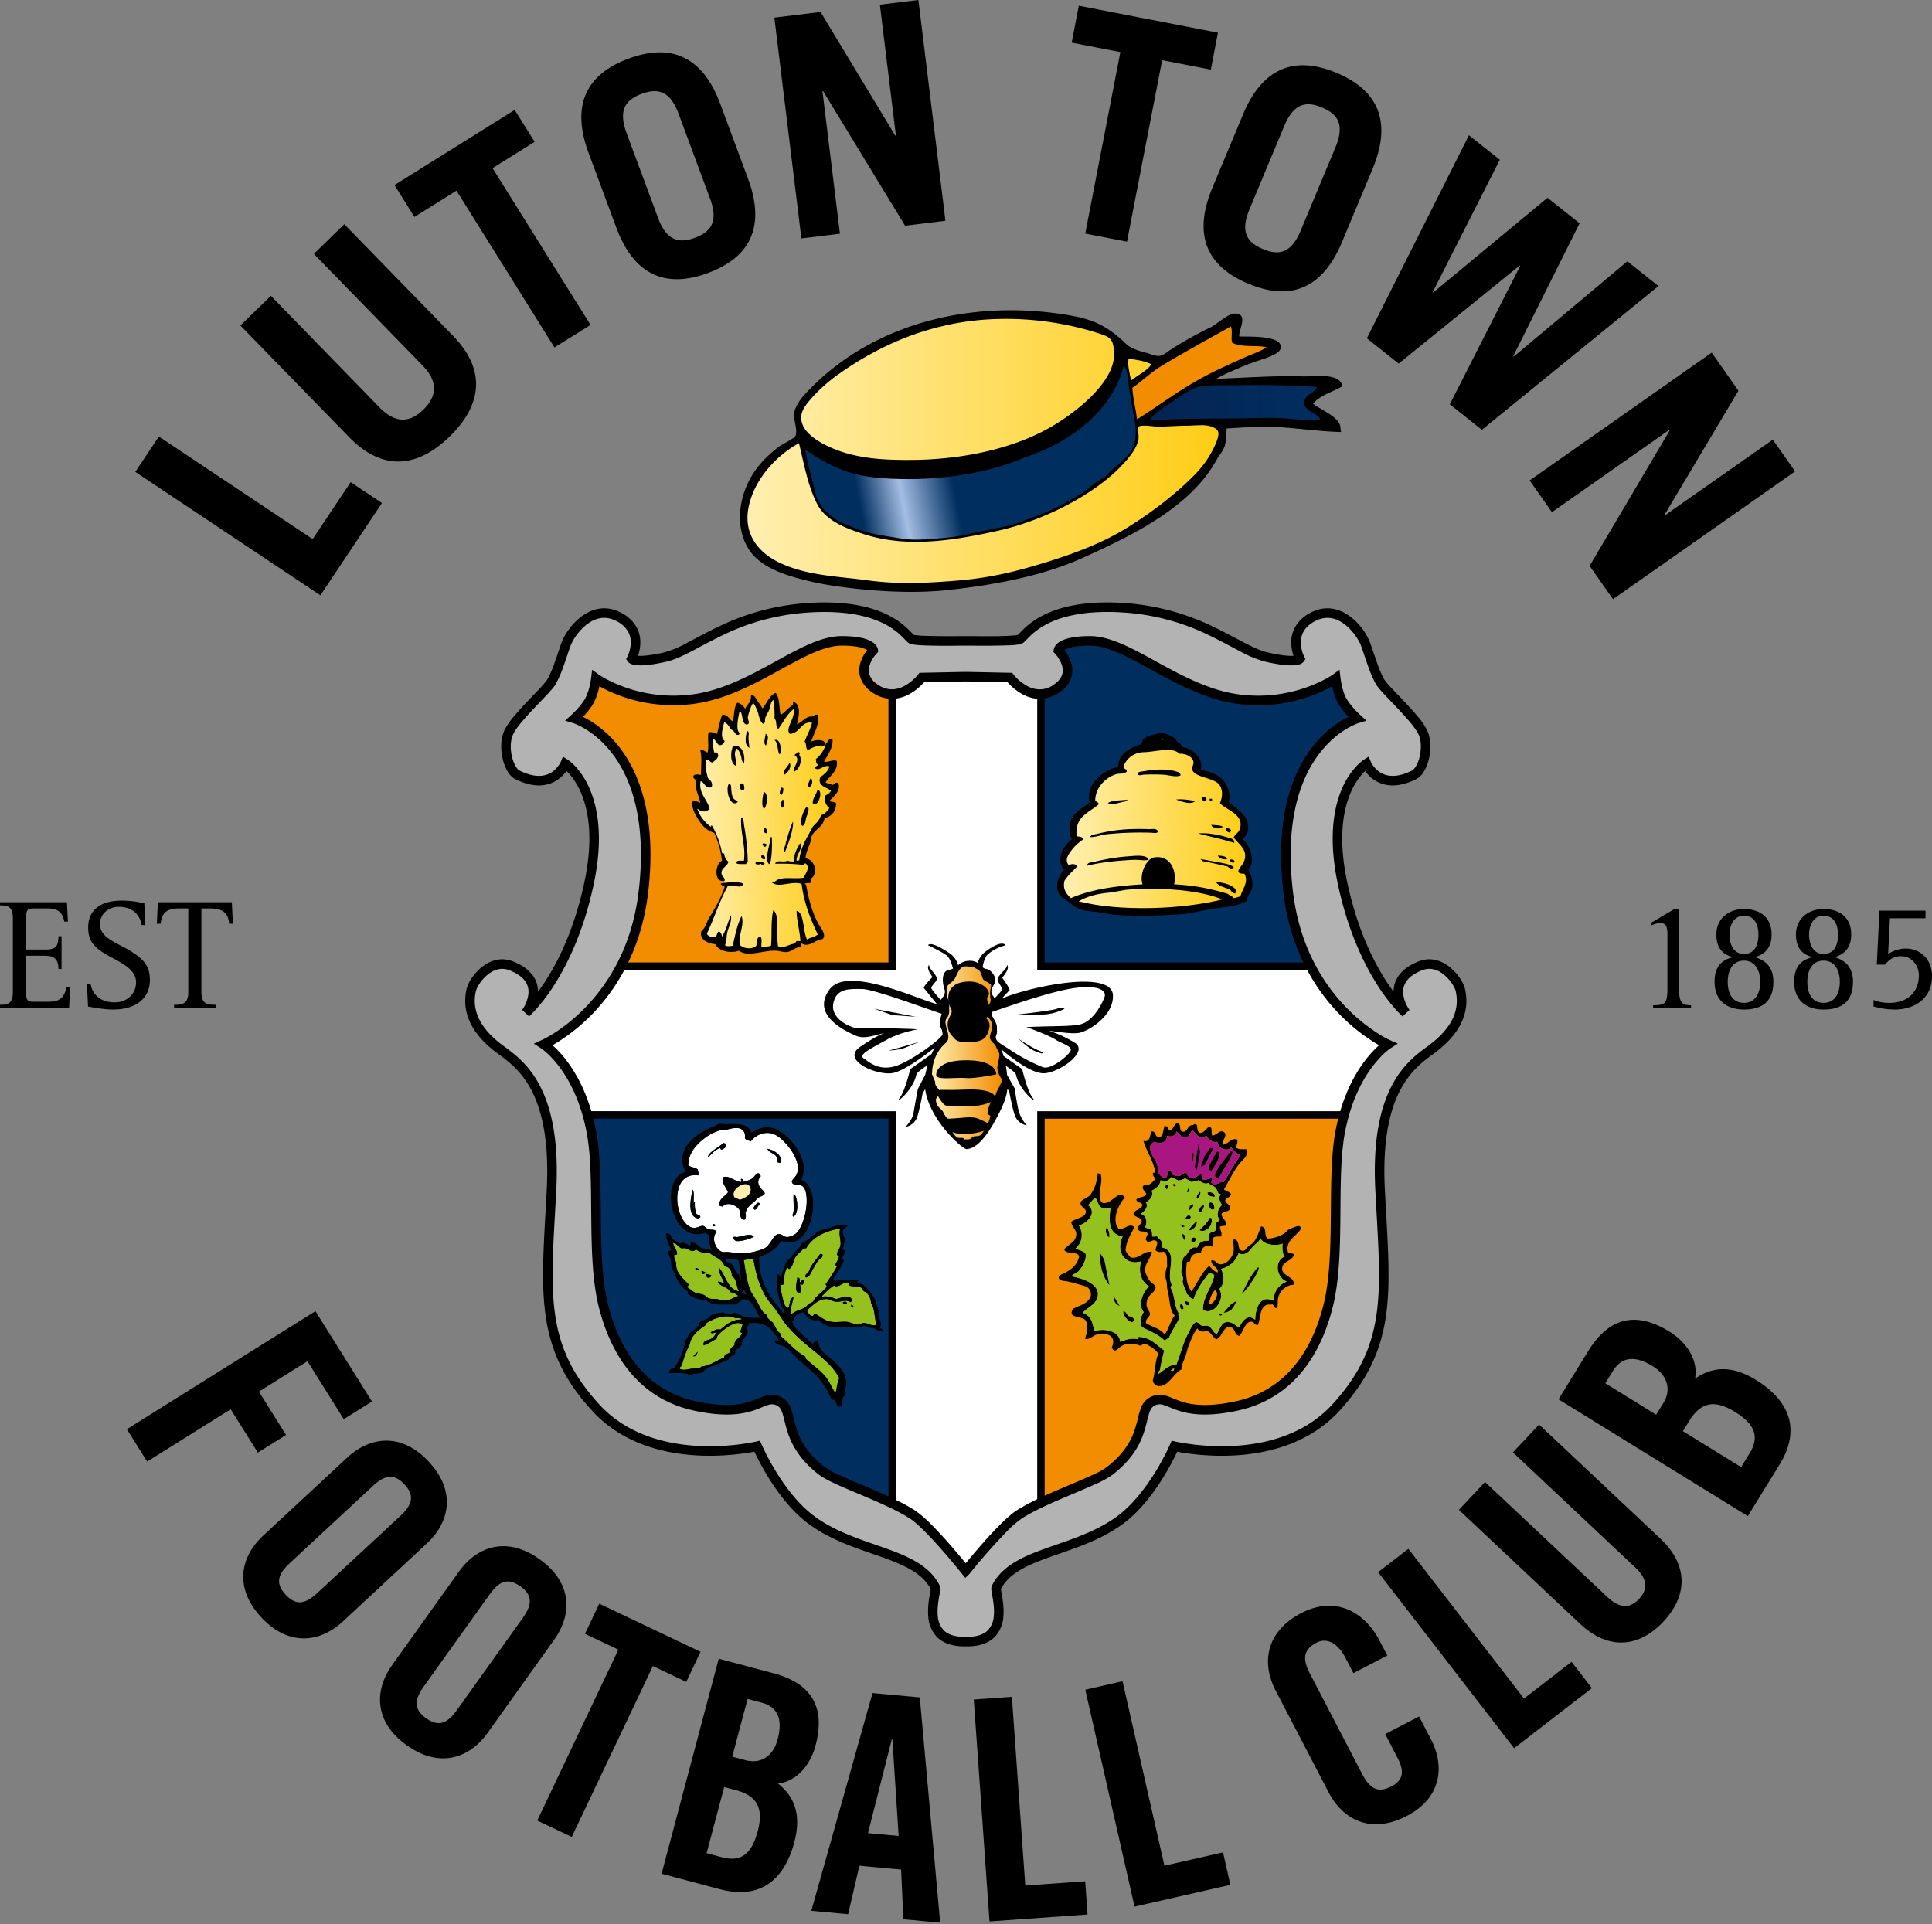
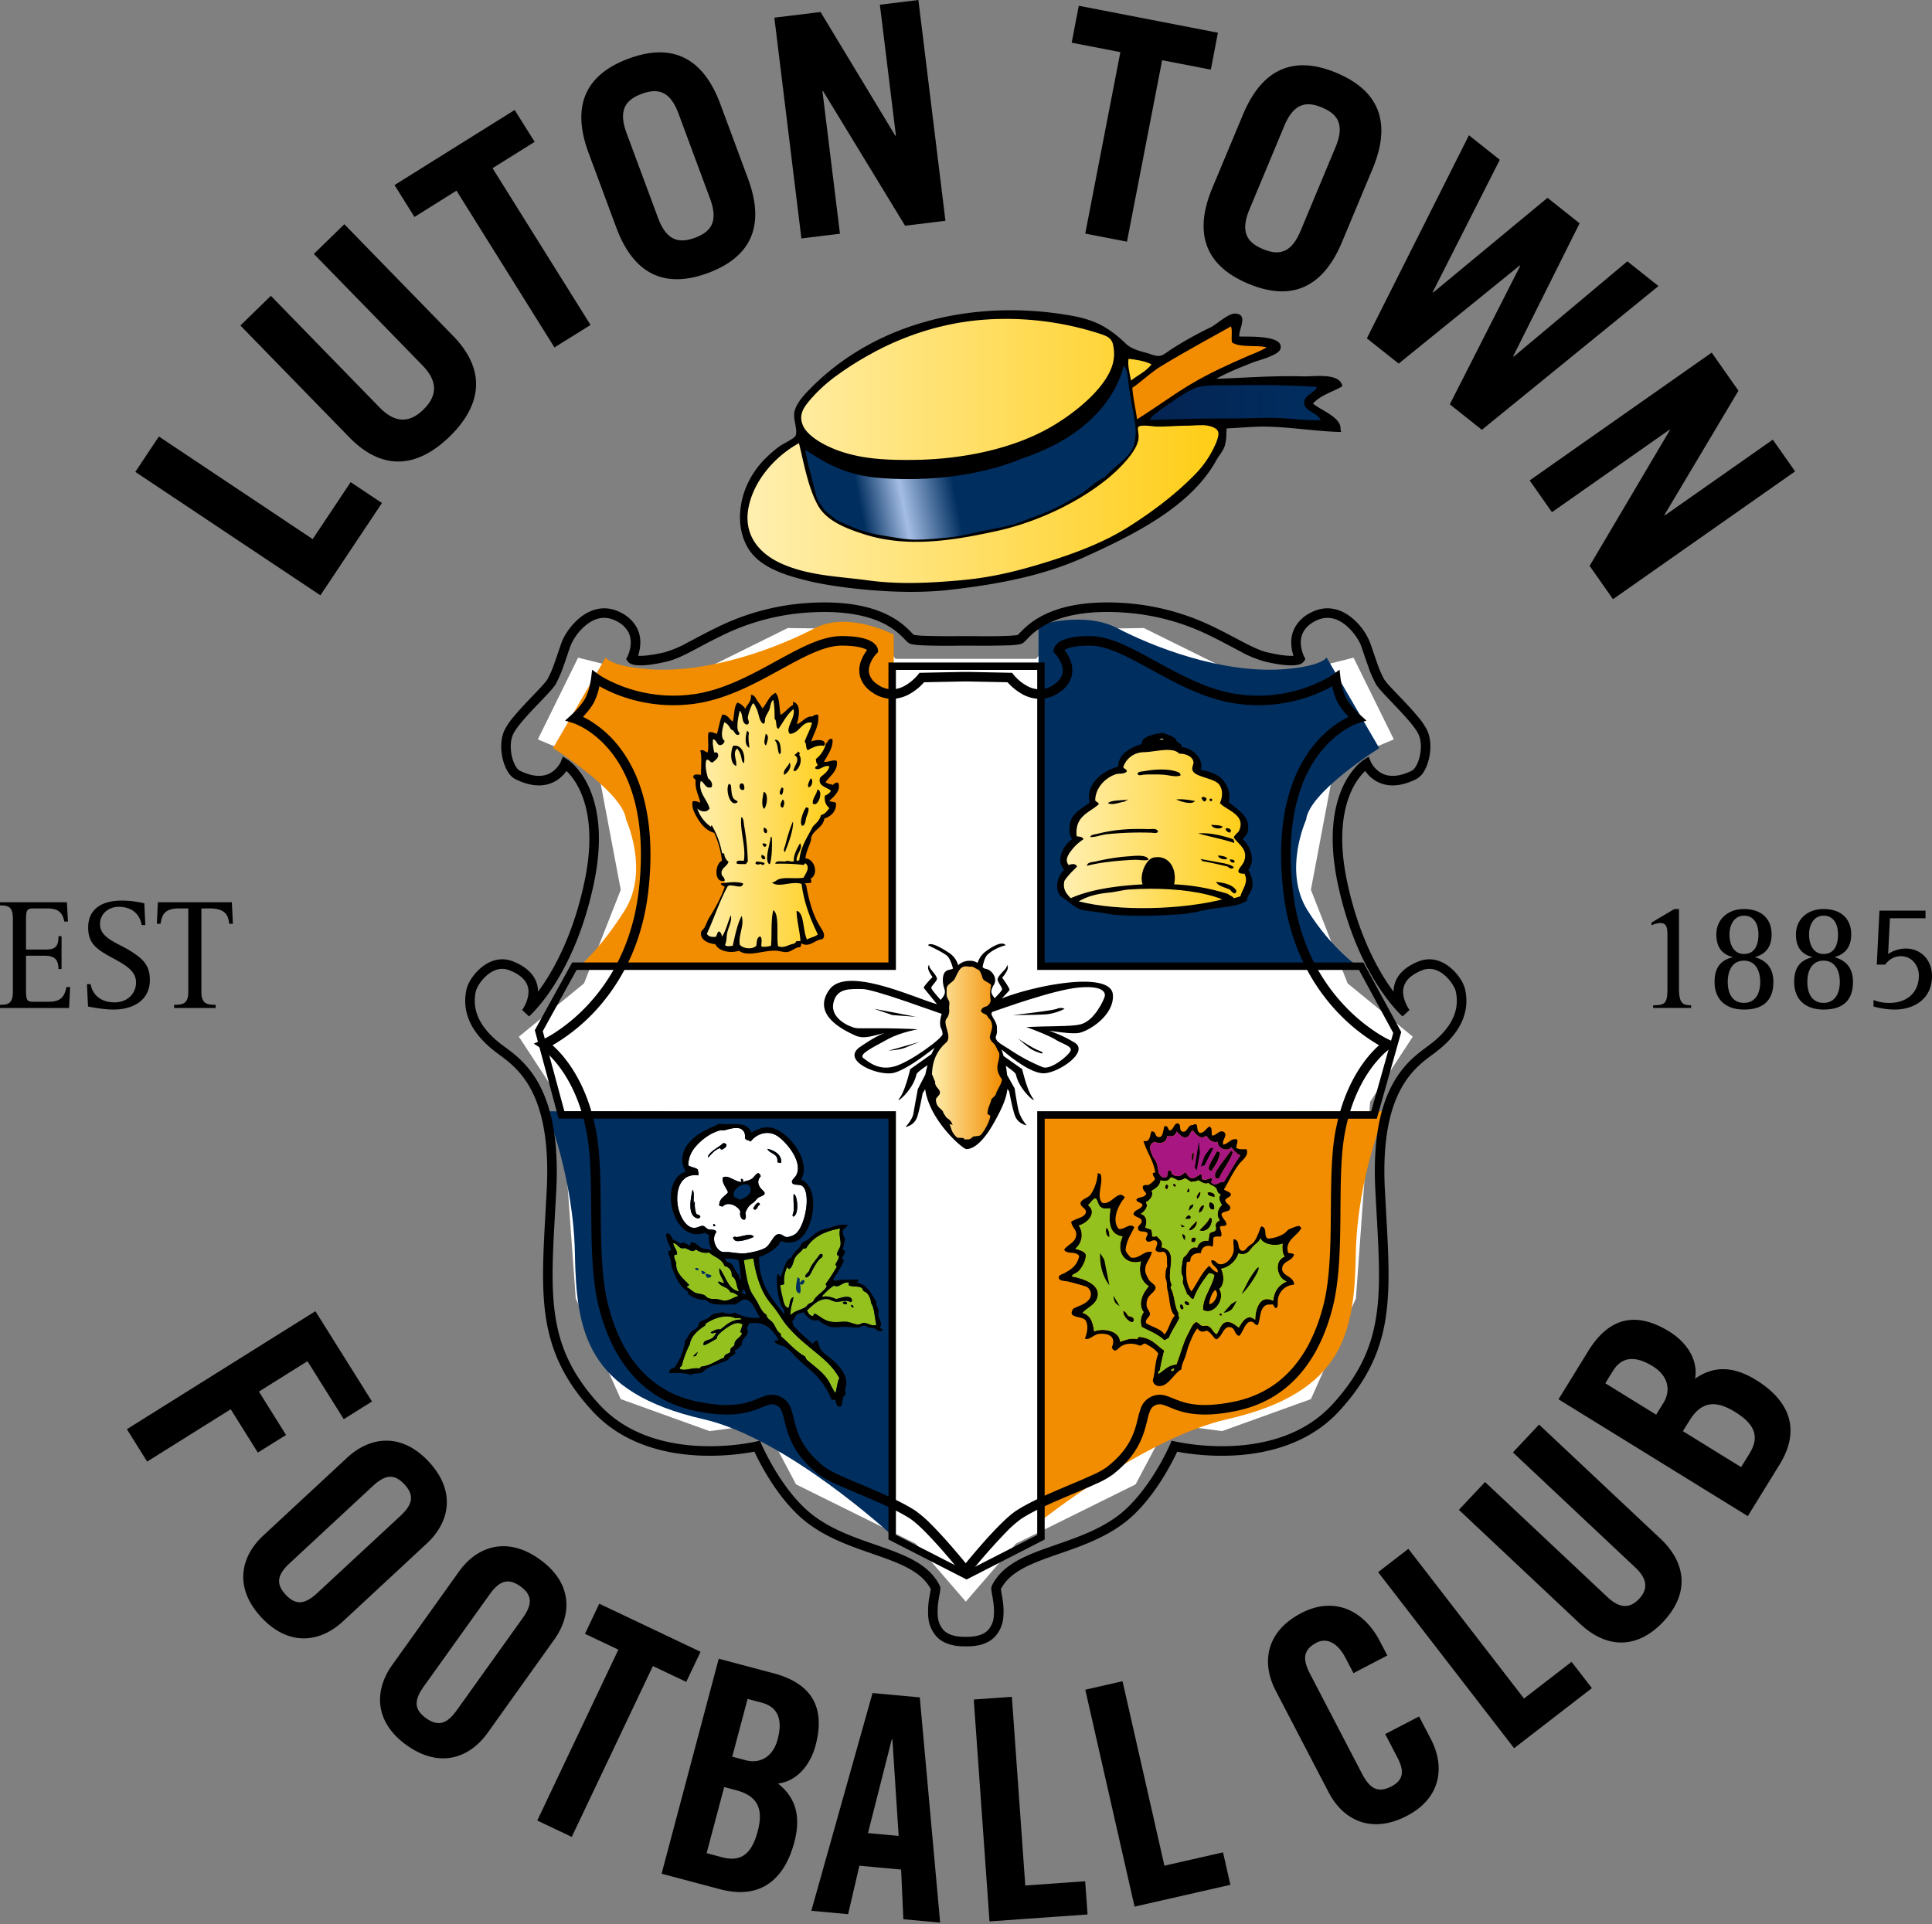
<svg xmlns="http://www.w3.org/2000/svg" width="500" height="498" fill="none">
  <rect width="100%" height="100%" fill="#808080" stroke="none" />
  <path fill="#000" d="m82.92 154.09-47.9-31.95 6.1-9.16 39.8 26.56 9.83-14.74 8.1 5.4zM70.1 76.57l28.09 28.85c3.84 3.94 7.56 4.33 11.38.6s3.6-7.51-.24-11.45l-28.1-28.85 7.88-7.68 28.16 28.91c8.84 9.08 7.2 18.14-.9 26.04-8.12 7.9-17.16 9.25-26.01.16l-28.15-28.9zm63.1-48.1 5.17 8.25-10.9 6.81 25.36 40.58-9.34 5.82-25.35-40.58-10.88 6.81-5.16-8.26zm37.1 27.93c2.22 5.98 5.45 6.65 9.56 5.14 4.11-1.53 6.12-4.15 3.9-10.13l-8.15-21.98c-2.21-5.98-5.44-6.66-9.56-5.13-4.1 1.53-6.11 4.14-3.9 10.13zm-17.97-16.8c-4.94-13.32.32-20.7 10.34-24.42s18.82-1.54 23.76 11.77l7.15 19.28c4.94 13.32-.32 20.7-10.34 24.43-10.01 3.7-18.82 1.53-23.75-11.78zm55.07 22.12-7-57.15 11.96-1.46 19.34 32.01.16-.01-4.15-33.89L237.68 0l7 57.15-10.44 1.28-21.22-34.84-.17.02 4.53 36.89zM315.2 8.47l-1.84 9.55-12.6-2.44-9.1 46.97-10.8-2.09 9.09-46.97-12.6-2.44 1.84-9.56zm8.16 45.73c-2.46 5.9-.56 8.59 3.49 10.27 4.05 1.7 7.3 1.16 9.75-4.74l9.03-21.63c2.45-5.89.56-8.58-3.5-10.27-4.04-1.7-7.29-1.14-9.75 4.74zm-1.68-24.54c5.46-13.1 14.34-14.92 24.2-10.8s14.81 11.7 9.36 24.8l-7.93 18.99c-5.46 13.1-14.35 14.92-24.2 10.8-9.87-4.1-14.82-11.7-9.36-24.8zm58.48 5.35 7.99 6.35-17.38 34.27.12.1L400.5 51.2l8.3 6.6-17.19 34.42.13.1 29.42-24.68 8.05 6.4-45.7 37.21-8.3-6.6 18.22-35.84-.12-.1-31.33 25.4-8.24-6.54zm15.71 89.34 47.12-33.08 6.92 9.86-19.14 32.13.09.14 27.94-19.6 5.77 8.21-47.13 33.08-6.05-8.62 20.75-35.11-.08-.13-30.42 21.34zM32.84 369.93l48.79-30.55 14.64 23.38-7.3 4.57-9.4-15-12.56 7.87 7.02 11.22-7.3 4.56-7.02-11.21-21.63 13.54zm42.19 34.63c-3.16 2.93-3.81 5.27-1.1 8.2 2.72 2.92 5.1 2.44 8.26-.5l21.39-19.85c3.15-2.93 3.8-5.28 1.09-8.2-2.72-2.92-5.11-2.44-8.26.5zm14.82-27.27c5.97-5.53 14.07-6.54 21.13 1.06s5.45 15.6-.5 21.14l-21.73 20.19c-5.97 5.53-14.07 6.53-21.13-1.06s-5.46-15.6.5-21.15zm19.85 59.19c-2.5 3.5-2.67 5.93.57 8.25 3.25 2.32 5.5 1.37 8-2.13l16.97-23.74c2.5-3.5 2.67-5.93-.56-8.25-3.25-2.32-5.5-1.37-8 2.13zm9.07-29.69c4.73-6.61 12.48-9.22 20.9-3.18 8.44 6.03 8.48 14.19 3.75 20.8l-17.24 24.14c-4.75 6.61-12.49 9.21-20.92 3.18s-8.47-14.19-3.73-20.81zm41.26 20.2-8.64-4.1 3.7-7.8 26.21 12.45-3.7 7.79-8.63-4.1-21 44.22-8.93-4.23zm29.47 27.7 3.48.92c3.61.96 7.04-.76 8.27-5.39 1.37-5.16.09-8.39-4.15-9.52l-3.62-.96zm-6.63 24.97 4 1.07c5.1 1.35 7.72-1.09 9.22-6.72 1.51-5.7.1-9.13-5.59-10.64l-3.08-.82zm3.14-50.33 14.18 3.77c10.25 2.74 13.4 9.18 10.88 18.66-1.26 4.78-4.6 9.26-9.71 9.88 4.27 3.44 6.1 8.05 4.2 15.22-2.44 9.17-8.37 15.02-19.23 12.13l-15.11-4.01zm38.62 45.14 7.94.73-1.62-24.97-.16-.02zm-5.14 20.99-9.52-.88 15.84-56.36 12.23 1.12 5.27 58.3-9.52-.87-.58-12.86-10.8-1zm36.59 1.87-4.07-57.43 9.86-.7 3.47 48.84 15.5-1.1.62 8.59zm37.54-3.83-12.75-56.14 9.64-2.2 10.84 47.75 15.17-3.45 1.9 8.4zm56.65-60.43-2.06-3.96c-2.25-4.31-5.19-5.13-7.45-3.95-3.54 1.84-3.71 4.28-1.72 8.1l13.47 25.88c2 3.81 4.08 5.07 7.61 3.23 3.19-1.66 3.3-4.05 1.57-7.37l-3.2-6.16 8.76-4.56 3.06 5.87c3.75 7.21 2.57 15.3-6.2 19.86-9.2 4.79-16.5 1.12-20.26-6.09l-13.7-26.31c-3.75-7.22-2.57-15.3 6.63-20.09 8.78-4.56 16.33-.4 20.3 7.23l1.96 3.75zm41.58 19.43-35.19-45.57 7.83-6.04 29.92 38.75 12.31-9.5 5.26 6.81zm-14.29-61.7 6.77-7.2 31.66 29.77c3.08 2.9 5.73 3.1 8.2.48 2.44-2.61 2.09-5.26-1-8.15l-31.65-29.77 6.77-7.2 31.37 29.5c7.2 6.77 7.22 14.67.78 21.52-6.45 6.85-14.33 7.32-21.54.55zm73.04-11.06 2.18-3.53c2.76-4.47 1.19-7.7-3.77-10.76-5.02-3.1-8.7-2.75-11.8 2.28l-1.68 2.71zm-21.99-13.57 1.89-3.05c1.96-3.2 1.3-6.97-2.77-9.49-4.55-2.8-8.01-2.51-10.31 1.23l-1.97 3.18zm-25.27-3.98 7.7-12.5c5.57-9.02 12.66-10.17 21-5.02 4.21 2.6 7.53 7.09 6.64 12.17 4.54-3.11 9.48-3.53 15.8.36 8.08 5 11.96 12.36 6.05 21.92l-8.2 13.3zM0 260.08c2.06 0 3.33-.29 3.33-3.37v-19c0-3.08-1.27-3.36-3.33-3.36v-.82h17.32l.26 5h-.95c-.46-2.5-1.72-3.4-4.44-3.4H8.83c-1.99 0-2.1.45-2.1 3.45v7.2h4.93c2.56 0 3.47-.62 3.47-3.46h.8v8.5h-.8c0-2.29-.91-3.44-3.47-3.44H6.73v8.47c0 3.2.2 3.44 2.1 3.44h3.67c2.94 0 4.13-.98 4.7-3.81h.95l-.27 5.42H0zm36.66-20.64c-.35-2.17-1.88-4.72-5.96-4.72-2.57 0-4.82 1.76-4.82 4.48 0 3.65 4.54 4.84 7.87 6.94 3.02 1.89 5.04 3.57 5.04 7.48 0 5.22-4.2 7.69-9.44 7.69-2.6 0-5.62-.62-6.57-.78l-.27-5.8h.96c.3 2.18 2.1 4.72 6.19 4.72 3.37 0 5.55-2.33 5.55-5.17 0-4.44-6.36-5.8-9.9-8.71-1.68-1.4-2.49-2.88-2.49-5.51 0-4.93 3.78-6.95 8.6-6.95 2.56 0 4.2.33 5.93.7l.26 5.63zm8.4 20.64c2.3 0 3.67-.29 3.67-3.37v-21.58H46.4c-3.9 0-4.47 1.69-4.85 3.98h-.96l.27-5.58H60l.27 5.58h-.96c-.23-2.58-1.37-3.98-5.12-3.98h-2.07v21.58c0 3.08 1.38 3.37 3.68 3.37v.82H45.06zm382.77.12c3.17 0 3.7-.53 3.7-4.43v-13.73c0-2.14-.3-3.13-1.9-3.13a7 7 0 0 0-2.22.58v-.7l5.92-3.5h1.19v20.48c0 3.85.87 4.43 3.13 4.43v.7h-9.82zm23.51-13.28c2.8 0 3.74-2.34 3.74-5.05 0-2.67-1.14-4.86-3.74-4.86-2.52 0-3.75 2.35-3.75 4.86 0 2.54 1.03 5.05 3.75 5.05m0 12.66c2.83 0 4.2-2.3 4.2-5.42 0-3.09-1.37-5.51-4.2-5.51-2.9 0-4.2 2.42-4.2 5.5 0 3.13 1.3 5.43 4.2 5.43m-7.61-5.42c0-4.4 2.26-5.76 4.63-6.37v-.08c-2.22-.62-4.17-2.02-4.17-5.84 0-3.95 3.02-6.58 7.15-6.58 4.28 0 7.15 2.3 7.15 6.58 0 4.02-2.41 5.3-4.21 5.84v.07c2.02.62 4.67 2.02 4.67 6.38 0 5.17-3.06 7.15-7.61 7.15-4.7 0-7.61-2.6-7.61-7.15m28.21-7.24c2.8 0 3.74-2.34 3.74-5.05 0-2.67-1.14-4.86-3.74-4.86-2.52 0-3.75 2.35-3.75 4.86 0 2.54 1.04 5.05 3.75 5.05m0 12.66c2.83 0 4.2-2.3 4.2-5.42 0-3.09-1.37-5.51-4.2-5.51-2.9 0-4.2 2.42-4.2 5.5 0 3.13 1.3 5.43 4.2 5.43m-7.61-5.42c0-4.4 2.26-5.76 4.62-6.37v-.08c-2.21-.62-4.16-2.02-4.16-5.84 0-3.95 3.02-6.58 7.15-6.58 4.29 0 7.15 2.3 7.15 6.58 0 4.02-2.41 5.3-4.2 5.84v.07c2.02.62 4.66 2.02 4.66 6.38 0 5.17-3.06 7.15-7.61 7.15-4.7 0-7.61-2.6-7.61-7.15m24.32-7.24c.53-.32 2.18-1.4 4.59-1.4 3.82 0 6.76 2.88 6.76 7.15 0 5.92-4.7 8.64-9.63 8.64-2.68 0-4.82-.62-5.5-.78v-1.69c1.25.45 2.25.75 4.16.75 4.05 0 7.57-2.3 7.57-7.16 0-2.26-1.64-4.93-4.63-4.93-2.25 0-3.4 1.31-4.13 2.18h-2.13l.69-13.97h11.92v1.97h-9.21z" />
  <path fill="#fff" fill-rule="evenodd" d="m203.87 162.56-28.5 14.1-25.76-6.43-10.42 21.15 15.32 6.44 6.14 32.5-9.5 24.21-16.87 13.8 11.04 16.86 3.68 50.9 11.65 26.05 22.99 8.28 14.1-1.84 8.28 15.63 30.96 15.33 12.97 15.02 12.97-15.02 30.97-15.33 8.28-15.63 14.1 1.84 22.99-8.28 11.65-26.06 3.68-50.89 11.04-16.86-16.87-13.8-9.5-24.22 6.13-32.5 15.33-6.43-10.42-21.15-25.75 6.43-28.52-14.1-21.46.3-6.43 7.67h-36.37l-6.44-7.66z" clip-rule="evenodd" />
  <path fill="#f28c00" fill-rule="evenodd" d="m149.6 250.4 81.7-.37v-85.78s-11.73-6.19-20.44-1.64c-8.7 4.54-26.76 11.85-43.15 10.6-9.83-.77-10.97-3.03-10.97-3.03l-13.62 23.46s18.16 11.35 18.92 18.55c0 0 6.06 13.24-.37 23.46-6.45 10.22-12.08 14.76-12.08 14.76" clip-rule="evenodd" />
  <path fill="#002e5f" fill-rule="evenodd" d="m351.8 250.4-83.03-.37v-88.18s11.73-3.79 20.43.76 26.76 11.85 43.15 10.6c9.84-.77 10.97-3.03 10.97-3.03l13.63 23.46s-18.18 11.35-18.93 18.55c0 0-6.05 13.24.38 23.46s13.4 14.76 13.4 14.76M230.73 397.3V288l-89.3-.37s6.98 16.9 7.36 36.95c.38 20.07 2.91 35.83 33.3 42.77 21.55 4.92 48.64 29.95 48.64 29.95" clip-rule="evenodd" />
  <path fill="#f28c00" fill-rule="evenodd" d="M268.95 393.98V288.01l89.6-.38s-7.28 16.9-7.67 36.96c-.37 20.05-2.9 35.83-33.3 42.76-21.53 4.92-48.63 26.63-48.63 26.63" clip-rule="evenodd" />
  <path fill="#000" d="M270.36 398.48V289.56h85.96l6.32-22.43-9.79-18h-82.5v-77.65h-40.42v77.64h-81.85l-9.67 17.53 6.17 22.9h85.35v108.93l20.22 10.35zm-38.5-1.18V287.63h-85.8l-5.59-20.73 8.75-15.85h82.64V173.4h36.57v77.65h83.27l8.87 16.31-5.7 20.27h-86.44V397.3l-18.28 9.36z" />
-   <path fill="#b3b3b3" d="m249.12 175.16-10.55.21s-5.74 7.51-12.37 2.66c-5.67-4.18-.22-9.73-.22-9.73s-.21-2.42-8.16-2.42c-9.95 0-22.75 12.81-38 15.02-15.22 2.2-25.6-5.3-25.6-5.3s-.44 3.75-1.77 5.95c-1.33 2.22-3.75 4.43-3.75 4.43s22.08 6.62 17.88 44.38c-3.33 30.03-25.84 39.97-25.84 39.97s9.28 5.96 12.37 22.96c2.24 12.33-.22 31.8 3.1 44.83 2.37 9.32 8.16 22.52 23.85 25.84 15.67 3.31 17-3.32 21.41-1.33s.44 9.72 11.27 18.11c3.46 2.69 16.56 6.84 23.4 11.26 4.5 2.9 13.8 14.59 13.8 14.59l.01-.02s9.32-11.67 13.81-14.57c6.85-4.42 19.94-8.57 23.41-11.26 10.82-8.39 6.85-16.12 11.27-18.11s5.74 4.64 21.42 1.33c15.67-3.32 21.47-16.52 23.84-25.84 3.32-13.03.86-32.5 3.1-44.83 3.08-17 12.36-22.96 12.36-22.96s-22.5-9.94-25.84-39.97c-4.2-37.76 17.89-44.38 17.89-44.38s-2.43-2.21-3.75-4.43c-1.33-2.2-1.77-5.96-1.77-5.96s-10.37 7.5-25.62 5.3c-15.23-2.2-28.04-15.01-37.98-15.01-7.94 0-8.17 2.42-8.17 2.42s5.46 5.55-.22 9.73c-6.62 4.85-12.37-2.66-12.37-2.66l-10.55-.21zm1.89-9.28s11.65.22 12.98-.44c1.32-.66 5.73-9.28 26.05-8.18 20.32 1.11 30.03 11.04 37.76 12.82 7.73 1.76 8.62.43 8.62.43s-3.76-7.06 3.31-10.81c7.06-3.75 12.59 3.97 13.69 7.06s2.42 7.5 3.75 9.72c1.33 2.21 9.28 9.27 11.04 13.03 1.77 3.75.1 9.88-2.2 11.04-9.28 4.63-12.37-2.88-12.37-2.88s-11.26 7.07-6.18 30.92 16.34 33.57 16.34 33.57-6.18-8.17 3.75-12.15c5.52-2.2 9.85 3.94 10.38 6.19 1.54 6.62-2.43 11.7-7.51 15.45s-14.58 10.16-13.25 36.22 3.53 40.18-11.49 56.52c-15 16.35-41.73 9.94-41.73 9.94s-5.38 12.6-13.9 19c-11.5 8.61-27.6 8.17-32.24 17.66-.45.9 4.63 13.92-7.52 13.92h-.68c-12.15 0-7.07-13.03-7.5-13.92-4.65-9.5-20.76-9.05-32.25-17.66-8.52-6.4-13.91-19-13.91-19s-26.72 6.41-41.73-9.94c-15.02-16.34-12.81-30.47-11.49-56.52s-8.16-32.46-13.24-36.22-9.06-8.83-7.51-15.45c.52-2.25 4.86-8.4 10.38-6.2 9.94 3.99 3.75 12.16 3.75 12.16s11.27-9.72 16.34-33.57-6.18-30.92-6.18-30.92-3.1 7.51-12.37 2.88c-2.3-1.16-3.97-7.3-2.2-11.05 1.76-3.75 9.7-10.81 11.03-13.02 1.33-2.22 2.66-6.63 3.76-9.72s6.62-10.81 13.7-7.06c7.05 3.75 3.3 10.81 3.3 10.81s.88 1.33 8.61-.43c7.73-1.78 17.45-11.7 37.76-12.82 20.32-1.1 24.74 7.52 26.07 8.18 1.31.66 12.97.44 12.97.44z" />
  <path fill="#000" d="M250.29 426.14c3.26 0 5.57-.88 7.1-2.4a8.4 8.4 0 0 0 2.28-5.35c.16-1.84-.07-3.68-.3-5.05l-.17-.95-.18-1.07c2.12-4.1 6.74-6.19 12.75-8.33 5.94-2.12 13.08-4.23 19-8.68l.42-.31c4.26-3.33 7.69-8.05 10.06-11.93a69 69 0 0 0 3.41-6.32l.24.04q1.18.24 3.3.51c2.8.36 6.68.65 11.05.43 8.7-.45 19.52-2.99 27.34-11.5 7.68-8.36 11-16.21 12.19-25.3 1.18-8.97.28-19.18-.38-32.12-.66-12.89 1.37-20.76 4.08-25.83s6.13-7.46 8.67-9.33l.48-.37c5-3.82 9.16-9.22 7.5-16.36a9 9 0 0 0-1.24-2.63 13 13 0 0 0-2.49-2.8c-2.05-1.72-4.98-2.96-8.31-1.63-2.66 1.07-4.38 2.47-5.37 4.08a7 7 0 0 0-1.06 3.75 52 52 0 0 1-2.1-3.03c-3.26-5.13-7.14-13.04-9.66-24.23l-.24-1.1c-2.5-11.7-.95-19.16 1.1-23.63a17 17 0 0 1 3.54-5.15c.5.7 1.26 1.6 2.35 2.32 2.35 1.58 5.92 2.27 10.9-.22a5.3 5.3 0 0 0 2.09-2.18c.52-.92.93-2.03 1.2-3.2.52-2.3.53-5.08-.52-7.3a18 18 0 0 0-2.44-3.56 81 81 0 0 0-3.46-3.85c-1.2-1.27-2.35-2.45-3.31-3.48a18 18 0 0 1-1.89-2.24 27 27 0 0 1-1.85-4.31l-.92-2.66-.87-2.53a16 16 0 0 0-5.02-6.66c-2.66-2.05-6.33-3.24-10.41-1.07a9.4 9.4 0 0 0-4.01 3.77 8 8 0 0 0-.96 4.16c.03 1.27.31 2.4.58 3.2-1.04.07-3.03-.03-6.69-.87-1.76-.4-3.7-1.3-6-2.49-2.27-1.17-4.91-2.64-7.9-4.07a62 62 0 0 0-24.07-6.28c-10.34-.56-16.76 1.35-20.8 3.58a20 20 0 0 0-4.4 3.23c-.48.46-.87.88-1.14 1.15l-.35.34q-.06.03-.52.1-.61.07-1.56.13a97 97 0 0 1-4.34.11 230 230 0 0 1-5.46-.02h-3.15a206 206 0 0 1-9.8-.1 23 23 0 0 1-2.09-.22l-.03-.02-.32-.32c-.27-.28-.66-.7-1.14-1.15a20 20 0 0 0-4.4-3.23c-4.04-2.23-10.46-4.14-20.8-3.58a62 62 0 0 0-24.07 6.28c-3 1.43-5.63 2.9-7.9 4.07a27 27 0 0 1-6 2.5c-3.66.82-5.66.93-6.7.86.27-.8.55-1.93.58-3.2a8 8 0 0 0-.95-4.16 9.4 9.4 0 0 0-4-3.77c-4.09-2.17-7.76-.98-10.42 1.07-2.6 2-4.4 4.91-5.02 6.66l-.87 2.53q-.44 1.34-.92 2.66a27 27 0 0 1-1.86 4.31q-.4.64-1.88 2.24c-.96 1.03-2.1 2.2-3.31 3.48a81 81 0 0 0-3.46 3.85 18 18 0 0 0-2.45 3.57c-1.04 2.2-1.03 4.99-.5 7.3a12 12 0 0 0 1.19 3.2c.5.89 1.2 1.73 2.08 2.17 4.99 2.49 8.56 1.8 10.9.22a9 9 0 0 0 2.36-2.32l.45.45c.89.94 2.06 2.46 3.09 4.7 1.98 4.33 3.5 11.46 1.32 22.55l-.22 1.08c-2.5 11.78-6.53 20.03-9.9 25.32a52 52 0 0 1-2.1 3.04c0-1.2-.28-2.5-1.06-3.75-.99-1.61-2.71-3.01-5.37-4.08-3.33-1.33-6.26-.1-8.31 1.62a13 13 0 0 0-2.49 2.8 9 9 0 0 0-1.24 2.64c-1.72 7.37 2.78 12.89 7.98 16.73 2.53 1.87 5.97 4.27 8.67 9.33s4.73 12.94 4.08 25.82c-.66 12.95-1.56 23.16-.38 32.13 1.2 9.09 4.5 16.94 12.19 25.3 7.81 8.51 18.63 11.05 27.34 11.5a64 64 0 0 0 14.35-.94l.23-.05.59 1.21c.65 1.3 1.6 3.11 2.83 5.13 2.44 4 6.02 8.9 10.47 12.24l.56.4c5.81 4.18 12.69 6.22 18.45 8.27 6 2.14 10.63 4.24 12.75 8.33l-.05.32-.3 1.7a20 20 0 0 0-.3 5.05 8.4 8.4 0 0 0 2.27 5.34c1.53 1.53 3.85 2.41 7.1 2.41zm-.68-2.47c-2.82 0-4.43-.75-5.37-1.69a6 6 0 0 1-1.55-3.8c-.13-1.53.06-3.12.28-4.44q.07-.49.16-.91l.14-.78a8 8 0 0 0 .09-1.03c0-.1-.03-.33-.15-.57-2.57-5.26-8.27-7.65-14.25-9.78-5.95-2.12-12.39-4.04-17.84-7.95l-.52-.38c-4.08-3.06-7.46-7.65-9.84-11.55a66 66 0 0 1-3.67-6.91v-.03l-.42-.96-1.01.24h-.01l-.06.02-.2.04-.85.17a61 61 0 0 1-13.77.9c-8.4-.43-18.45-2.87-25.64-10.7-7.34-7.99-10.44-15.37-11.56-23.95-1.14-8.69-.28-18.57.4-31.68.66-13.18-1.4-21.54-4.37-27.12-2.99-5.6-6.84-8.27-9.39-10.15-4.88-3.6-8.3-8.16-7.1-13.9l.07-.28a6 6 0 0 1 .9-1.83c.5-.77 1.19-1.59 2-2.27 1.64-1.37 3.62-2.1 5.81-1.22 2.31.92 3.55 2.03 4.2 3.07.63 1.04.77 2.14.64 3.2a9 9 0 0 1-1.41 3.7l-.16.22-.03.05-.01.01 1.8 1.68-.81-.93.8.93.02-.01.03-.03a5 5 0 0 0 .5-.48q.52-.5 1.4-1.48a49 49 0 0 0 4.55-6.1c3.53-5.53 7.68-14.06 10.24-26.14 2.59-12.14 1.04-20.15-1.27-25.18a20 20 0 0 0-3.54-5.37 14 14 0 0 0-1.74-1.55l-.12-.08-.04-.03h-.01v-.01l-.67 1.04.66-1.04-1.24-.78-.56 1.35-.01.04a4 4 0 0 1-.5.83 7 7 0 0 1-1.74 1.75c-1.51 1.02-4.12 1.77-8.42-.38-.26-.13-.65-.5-1.04-1.19a9 9 0 0 1-.94-2.52c-.45-1.99-.39-4.16.34-5.7.37-.79 1.1-1.84 2.11-3.05a78 78 0 0 1 3.35-3.72c1.17-1.23 2.37-2.47 3.33-3.5.82-.88 1.56-1.72 2.02-2.37l.17-.27a29 29 0 0 0 2.06-4.75q.5-1.37.94-2.7.44-1.34.86-2.5l.1-.26a14 14 0 0 1 4.1-5.27c2.14-1.65 4.76-2.44 7.75-.85a7 7 0 0 1 2.99 2.77c.51.96.68 1.97.65 2.92a9 9 0 0 1-.85 3.46l-.34.64.4.61 1.04-.68-1.03.69v.01l.02.02.03.04a1 1 0 0 0 .24.24q.19.15.46.3.54.26 1.57.37c1.37.13 3.67 0 7.6-.9 2.1-.48 4.27-1.5 6.59-2.7 2.36-1.23 4.88-2.64 7.82-4.05a59 59 0 0 1 23.14-6.03c9.97-.54 15.92 1.3 19.49 3.27 1.79.99 3.01 2.02 3.87 2.85.44.42.77.78 1.08 1.1l.44.43c.13.11.32.28.56.4.38.19.91.27 1.33.32q.74.1 1.74.15c1.3.07 2.9.1 4.46.12a235 235 0 0 0 5.51-.02h3.08a211 211 0 0 0 9.97-.1q1-.05 1.74-.15c.37-.04.82-.11 1.19-.26l.15-.07.16-.1q.25-.15.4-.3l.44-.43c.3-.31.63-.67 1.07-1.1.86-.82 2.09-1.85 3.87-2.84 3.57-1.97 9.51-3.81 19.49-3.28l.92.06a59 59 0 0 1 22.22 5.98c2.94 1.41 5.45 2.82 7.82 4.05a29 29 0 0 0 6.59 2.7c3.92.9 6.22 1.03 7.6.9q1.04-.1 1.56-.37a2 2 0 0 0 .7-.54l.03-.04.02-.02v-.01l-1.02-.69 1.03.69.4-.62-.34-.65-.02-.04-.09-.19-.28-.74a9 9 0 0 1-.46-2.48c-.02-.95.14-1.96.66-2.92.49-.9 1.3-1.81 2.7-2.61l.3-.16c2.98-1.59 5.6-.8 7.74.85 2.2 1.7 3.72 4.2 4.2 5.53l.86 2.5q.45 1.34.94 2.7a29 29 0 0 0 2.06 4.75c.4.68 1.25 1.63 2.19 2.64.96 1.03 2.16 2.27 3.32 3.5a78 78 0 0 1 3.35 3.72c1 1.21 1.75 2.26 2.12 3.05.73 1.54.79 3.71.34 5.7a9 9 0 0 1-.94 2.52c-.4.7-.78 1.06-1.04 1.19-4.3 2.15-6.9 1.4-8.42.38a7 7 0 0 1-2.24-2.58l-.02-.04-.56-1.35-1.24.78.66 1.04-.66-1.04-.02.01-.04.03-.12.08-.4.31q-.53.4-1.34 1.24a20 20 0 0 0-3.54 5.37c-2.3 5.03-3.85 13.04-1.27 25.18 2.58 12.08 6.72 20.6 10.24 26.13a49 49 0 0 0 4.55 6.1 30 30 0 0 0 1.9 1.97l.04.03.01.01.81-.93-.8.93 1.78-1.67v-.02l-.04-.05-.15-.22q-.2-.3-.5-.87a9 9 0 0 1-.91-2.83 4.8 4.8 0 0 1 .65-3.2c.64-1.04 1.88-2.15 4.18-3.07 2.2-.88 4.19-.15 5.81 1.22.82.68 1.5 1.5 2.01 2.27.53.79.81 1.46.9 1.83 1.37 5.88-2.08 10.52-7.04 14.18-2.54 1.88-6.4 4.56-9.38 10.15-2.98 5.58-5.04 13.94-4.37 27.12.67 13.11 1.54 23 .4 31.68-1.13 8.58-4.22 15.96-11.56 23.95-7.2 7.83-17.25 10.27-25.65 10.7a61 61 0 0 1-14.6-1.07l-.22-.04-.06-.02-1.02-.24-.4.96-.02.03-.04.1-.18.4-.71 1.47a66 66 0 0 1-2.73 4.94c-2.31 3.77-5.56 8.2-9.46 11.26l-.38.29c-5.56 4.16-12.23 6.14-18.36 8.33-5.98 2.13-11.68 4.52-14.25 9.78-.11.24-.14.46-.14.57v.36q.02.31.08.67l.3 1.7c.22 1.31.41 2.9.27 4.42a6 6 0 0 1-1.55 3.81c-.94.94-2.55 1.69-5.36 1.69zm1.19-16.2.02-.02.05-.06.04-.05.03-.03.08-.1.3-.37 1.1-1.35a156 156 0 0 1 8.16-9.12 28 28 0 0 1 3.84-3.33c3.32-2.14 8.2-4.24 12.8-6.18 2.26-.96 4.46-1.88 6.3-2.73a24 24 0 0 0 4.4-2.41l.52-.42c5.26-4.24 7.01-8.36 7.95-11.68q.35-1.26.59-2.3.25-1.04.51-1.77c.35-.97.76-1.48 1.45-1.8a2.8 2.8 0 0 1 2.15-.1c.43.12.88.3 1.46.54q.84.36 1.96.77c3.08 1.07 7.56 1.9 15.6.2 16.4-3.47 22.38-17.29 24.78-26.74 1.7-6.68 1.92-14.95 2-22.97.07-8.1.02-15.9 1.11-21.94 1.51-8.3 4.52-13.87 7.12-17.34 1.3-1.73 2.5-2.95 3.36-3.73a16 16 0 0 1 1.28-1.03l.06-.04 1.94-1.24-2.1-.93h-.01l-.04-.02-.17-.08-.68-.35q-.91-.46-2.5-1.48a46 46 0 0 1-7.88-6.52c-5.8-5.98-12-15.52-13.75-29.84l-.08-.69c-2.07-18.61 2.35-29.37 7.11-35.45 2.4-3.05 4.9-4.97 6.8-6.11a19 19 0 0 1 2.92-1.44l.15-.05h.03l2.09-.64-1.61-1.47-.03-.02-.07-.06a20 20 0 0 1-1.21-1.22 19 19 0 0 1-2.22-2.84c-.56-.93-.97-2.27-1.23-3.45-.13-.57-.22-1.09-.28-1.45l-.07-.43-.01-.11v-.03l-.25-2.1-1.7 1.24-.02.01-.4.27q-.45.3-1.32.78a37.4 37.4 0 0 1-22.98 4.03c-7.37-1.07-14.2-4.71-20.56-8.2-3.16-1.73-6.23-3.44-9.12-4.7-2.9-1.26-5.75-2.14-8.49-2.14-4.06 0-6.35.62-7.68 1.38a4 4 0 0 0-1.37 1.24 3 3 0 0 0-.33.86l-.01.03v.03l1.23.12-1.23-.11-.06.57.4.4v.01l.04.04.13.15a9 9 0 0 1 1.57 2.64c.27.8.37 1.63.16 2.44-.2.79-.74 1.69-1.96 2.59l-.27.2a6.3 6.3 0 0 1-3.71 1.2 7 7 0 0 1-3.36-.99 12 12 0 0 1-3.28-2.76l-.03-.05h-.01l-.36-.48-11.15-.23h-1.7l-11.15.23-.36.47-.01.01-.04.05a10 10 0 0 1-.84.9 12 12 0 0 1-2.44 1.86 7 7 0 0 1-3.35.98 6.5 6.5 0 0 1-3.98-1.39 4.7 4.7 0 0 1-1.96-2.6c-.21-.8-.11-1.63.16-2.43a8 8 0 0 1 1.7-2.8l.03-.03.4-.4-.05-.58-1.23.11 1.23-.11v-.07l-.08-.3a3 3 0 0 0-.27-.56 4 4 0 0 0-1.37-1.24c-1.32-.76-3.61-1.38-7.68-1.38-2.74 0-5.58.88-8.48 2.14s-5.96 2.97-9.12 4.7c-6.17 3.38-12.77 6.9-19.87 8.09l-.7.1a37.4 37.4 0 0 1-22.97-4.02 24 24 0 0 1-1.71-1.05h-.02v-.01l-1.7-1.23-.25 2.09v.03l-.08.53q-.1.57-.29 1.46a13 13 0 0 1-1.24 3.45c-.6 1-1.46 2.03-2.21 2.84a27 27 0 0 1-1.29 1.28l-.02.02-1.62 1.47 2.1.63.03.01.15.05.63.25c.54.24 1.34.62 2.29 1.19 1.9 1.15 4.4 3.06 6.8 6.11 4.68 5.98 9.04 16.5 7.2 34.59l-.1.86c-1.62 14.7-7.94 24.45-13.82 30.53a46 46 0 0 1-7.88 6.52 34 34 0 0 1-3.35 1.9l-.04.02h-.01l-2.1.94 1.93 1.24h.01l.06.04.26.2q.36.26 1.01.83c.87.78 2.07 2 3.37 3.73 2.6 3.47 5.6 9.04 7.11 17.34l.1.57c1 5.95.95 13.53 1.03 21.37.08 8.02.28 16.3 1.98 22.97 2.4 9.45 8.4 23.27 24.8 26.74 8.03 1.7 12.52.87 15.6-.2q1.12-.42 1.95-.77c.58-.23 1.04-.42 1.46-.54a2.8 2.8 0 0 1 2.15.1c.7.32 1.1.83 1.45 1.8q.27.74.51 1.77.25 1.04.59 2.3c.97 3.43 2.8 7.7 8.46 12.1l.2.14c1 .73 2.5 1.5 4.2 2.27 1.85.85 4.05 1.77 6.32 2.73 4.59 1.94 9.47 4.04 12.78 6.18l.2.13c.97.67 2.24 1.8 3.64 3.2 1.48 1.48 3.04 3.2 4.48 4.82a188 188 0 0 1 5.07 6.04l.08.1.02.02.86 1.08zm-1.44-3.54a187 187 0 0 0-3.72-4.37c-1.45-1.65-3.05-3.4-4.58-4.93a31 31 0 0 0-4.02-3.51l-.23-.16c-3.53-2.28-8.62-4.46-13.16-6.38a197 197 0 0 1-6.25-2.69 22 22 0 0 1-3.91-2.13c-5.16-4-6.75-7.78-7.6-10.81q-.32-1.16-.57-2.22t-.59-2.04a5.2 5.2 0 0 0-6.61-3.41c-.57.16-1.14.4-1.7.63q-.85.36-1.84.71c-2.62.92-6.64 1.74-14.27.13-14.97-3.17-20.57-15.74-22.92-24.93-1.6-6.35-1.82-14.33-1.9-22.4-.08-7.97-.02-16.06-1.17-22.35-1.58-8.7-4.75-14.62-7.57-18.38a28 28 0 0 0-3.69-4.08l-.07-.06a48 48 0 0 0 10.3-8.08c6.2-6.41 12.81-16.65 14.51-31.97l.1-.9c1.89-18.6-2.57-29.78-7.72-36.35a28 28 0 0 0-7.47-6.7q-1.04-.63-1.84-1l.1-.11c.8-.85 1.8-2.03 2.53-3.25a15 15 0 0 0 1.53-4.17l.1-.41.35.2c1.26.7 3.1 1.6 5.41 2.42a40 40 0 0 0 19.11 1.89l.74-.12c7.58-1.26 14.53-5 20.66-8.36 3.2-1.75 6.14-3.39 8.92-4.6 2.77-1.2 5.25-1.93 7.49-1.93 3.88 0 5.67.6 6.45 1.05l.15.1-.2.25a11 11 0 0 0-1.42 2.69 6.7 6.7 0 0 0-.22 3.86 7.2 7.2 0 0 0 2.9 3.96 9 9 0 0 0 5.47 1.87 9.6 9.6 0 0 0 4.53-1.3 14 14 0 0 0 3.68-3l10-.2h1.6l10 .2a15 15 0 0 0 3.67 3 9.5 9.5 0 0 0 4.53 1.3 9 9 0 0 0 5.13-1.62l.35-.25a7.2 7.2 0 0 0 2.9-3.96 6.7 6.7 0 0 0-.22-3.86 11 11 0 0 0-1.62-2.95l.15-.1c.78-.44 2.57-1.04 6.44-1.04 2.24 0 4.72.72 7.5 1.93 2.77 1.21 5.72 2.85 8.92 4.6 6.32 3.47 13.52 7.34 21.4 8.48a40 40 0 0 0 19.1-1.89 37 37 0 0 0 5.78-2.62l.09.4c.28 1.25.75 2.9 1.52 4.18a21 21 0 0 0 2.63 3.35q-.8.39-1.84 1a28 28 0 0 0-7.46 6.7c-5.23 6.68-9.76 18.12-7.63 37.26 1.7 15.32 8.3 25.56 14.51 31.96a48 48 0 0 0 10.3 8.09l-.07.06c-.97.87-2.28 2.2-3.69 4.08-2.81 3.76-5.99 9.68-7.57 18.38-1.14 6.3-1.08 14.38-1.16 22.36-.07 7.8-.28 15.54-1.76 21.79l-.15.6c-2.34 9.2-7.95 21.76-22.9 24.93-7.64 1.61-11.66.79-14.27-.13q-1-.36-1.84-.71c-.56-.23-1.14-.47-1.7-.63a5.2 5.2 0 0 0-6.61 3.41q-.35.97-.6 2.04-.25 1.06-.57 2.22c-.85 3.03-2.44 6.81-7.6 10.81a21 21 0 0 1-3.92 2.13c-1.8.83-3.95 1.73-6.24 2.7-4.54 1.91-9.63 4.1-13.16 6.37-1.24.8-2.74 2.15-4.26 3.66a109 109 0 0 0-4.59 4.93 193 193 0 0 0-3.72 4.36l-.59.72z" />
  <path fill="#000" fill-rule="evenodd" d="M305.82 193.36c2.69.15 5.89 3.11 4.9 5.92 2.06.32 4.15.98 5.52 2.35 1.32 1.32 2.45 3.82 1.73 5.93 1.84 1.83 5.64 3.42 5 7.45-.14.97-.76 1.5-1.42 2.15 1.86 1.55 3.55 5.44 1.53 7.96.67 1.4 1.44 3.05.92 4.9-.3 1.08-1.47 2.06-1.22 3.07-2.43 1.61-5.93 1.59-9.7 2.25-2.44.43-5.1 1.15-7.87 1.33-5.48.34-10.98.55-16.86.1-1.04-.08-2.08-.36-3.06-.51-2.18-.36-4.58-.44-5.82-.92-1.15-.44-2.46-1.59-3.48-2.35-.8-.6-1.65-.89-2.04-1.84-.99-2.4.21-4.83 1.43-6.03-2.36-2.72.08-6.6 2.15-7.96-1.01-.7-.9-3.66-.31-5.01.9-2.08 3.4-3.35 4.8-4.4-1.27-4.76 3.53-8.41 7.35-9.29-.01-3.2 3.01-4.9 5.92-5.82.28-.3.31-.85.52-1.23 1.18-1.13 3.51-1.48 5-1.73 1.19.41 2.53.75 3.38 1.53.18.18.21.53.4.72.48.48 1.3.57 1.23 1.43" clip-rule="evenodd" />
  <path fill="#ffefaf" fill-rule="evenodd" d="M300.1 191.41c.5-.1.83.25 1.01-.1-.27-.1-.88-.2-1.02.1" clip-rule="evenodd" />
  <path fill="url(#a)" d="M296.11 194.7a5.6 5.6 0 0 0-5.41 3.87c.2.49.92.44.92 1.12-.82.8-1.93.4-2.87.72-2.64.89-5.24 3.41-5.31 6.74.2.44.86.43.92 1.02-2.45 2.2-6.27 3.05-5.72 8.27.7.15 1.61.1 1.73.82a12 12 0 0 0-2.85 2.55c-.87 1.13-2.15 2.7-.93 4.1.83-.34 1.8-.44 2.15.4-1.15 1.16-2.36 2.27-3.26 3.68-.54 2.28.63 3.43 1.63 4.49 5.12-2.25 11.6-3.18 18.59-3.58-.9-2.54.93-6.56 2.86-6.94 3.89-.77 6.14 2.81 5.31 6.94 5.22.23 9.72 1.18 13.89 2.46.45.43 1.21.57 1.53 1.12q.92-.2 1.74-.51c.45-1.8 2.22-3.63 1.02-5.82-3.19.04-.58-1.9-.1-3.17 1.2-3.14-1.54-4.5-2.66-6.22.35-.85 1.14-1.16 1.43-1.85 1.74-4.09-3.45-5.21-5-7.04.74-1.75.77-3.48-.2-4.8-1.32-1.77-6.61-1.88-6.95-3.9-.12-.69.38-1.34.3-1.93-.2-1.45-2.12-2.23-3.67-2.15-.68-.76-1.8-.98-3.07-.98-1.95 0-4.28.54-6.02.58" />
  <path fill="url(#b)" d="M292.14 230.24c-1.78.13-3.45.67-5.11.8-3.3.3-5.75 1.02-7.87 2.26 10.7 2.71 26.81 2.1 37.17-.5-4.75-1.94-11.77-2.76-18.51-2.76q-2.93 0-5.69.2" />
  <path fill="#000" fill-rule="evenodd" d="M304.08 199.59c-2.28-.65-5.6-.43-7.86 0-.72.13-1.65.06-1.85.71.35.65 1.18.23 1.74.2 1.6-.07 3.14-.07 4.7 0 1.7.08 3.44.75 4.7.21.1-.73-.82-.95-1.43-1.12m6.85 6.95c.2.36.36.79.81.92.22-.2.54-.28.5-.72-.2-.44-.98-.68-1.31-.2m2.24.81h.5v-.6h-.6c-.01.24-.02.48.1.6m-3.89 0c-1.39-.3-3.34-.6-4.9-.4.86.34 3.89 1.53 4.9.4m-22.56.51c1.18.71 3.15-.28 4.5-.4.04-.4.6-.28.81-.52-1.8.3-4.2.09-5.31.92m29.72 6.13c-.69-.47-1.93-.38-2.96-.5.16.86 2.37 1.36 2.96.5m.72.51q.22.9 1.23 1.02c-.04-.3.22-.31.2-.6-.19-.4-.9-.72-1.43-.42m-20.03.1c-1.6-.06-3.61-.04-4.7 0-3.35.16-5.94.6-8.48 1.23-.65.17-1.57.17-1.83.82 1.28.11 2.66-.51 4.28-.72a86 86 0 0 1 11.45-.4c.59 0 1.43.3 1.84-.22-.18-1.05-1.65-.67-2.56-.7m22.07 2.65c-2.47-.94-6.38-1.83-9.1-1.53 3.06.86 6.38 1.46 9.3 2.45.1-.47-.13-.61-.2-.92m-1.54 5c-.42-.66-1.44-.74-2.46-.82.19.8 1.73 1.23 2.46.82m-25.64-.61c-3.03.2-6.1.77-8.47 1.33-.84.19-2.14.14-2.25 1.12 3.35-.88 7.7-1.32 11.74-1.53 1.7-.1 2.9.26 4.19 0-.27-1.53-3.9-1-5.2-.92m19.1 1.23c2.29.4 4.45.91 6.63 1.43.23.38 1.35.87 1.53.1-1.03-.74-2.56-.96-3.99-1.23l-4.48-.82q-.12 0-.1.1.3.1.4.42m8.38.3c.06-.7-.58-.72-1.23-.72.04.57.64 1.03 1.23.72m-1.12 7.15c.34.41.63.87 1.32.92.04-.27.26-.35.31-.61-.66-1.48-3-2.17-5.3-2.35.7 1.2 2.44 1.37 3.67 2.04" clip-rule="evenodd" />
  <path fill="url(#c)" d="m198.9 181.67-1.54 4.1-2.17-4.56-1.37 1.55-1.1 3.37-.44-2.28-1.46-.9-.54 3.9-.19 1.72-1.45-1.63-1.37-1-1 3.28-.18 2.45-1.81-1.28-.46 1.73.18 2.91.1 1-2.01-.64-.09 5.65-1.9.45.45.72.27 2.64 1.18 2.55.19 1.45-2.37-.36 1.63 3.54 1.73 2.27 1.64.73.9 2.36 1.01 3.91.37 1.9-.92 2.1.82 2.09 1 1.73-5.63 13.09 3.45 1.36 1.73 1.91h3.27l4.18.64 4.64-.55 4.36.1 3.82-2.19 1.91.27 2.81-1.63-2.9-6.55-1.55-5.82-.37-1.45 1.46-2 .73-2.36-1.37-1.28-.72-.1.54-3.07.73-2.1 1.64-2.73 2.08-3.18 1.63-.72 1.02-2.18-1.56-1.73 1-1.1 1.2-1.54-3.2-1.64 2.56-3.81.17-1.1-3.09.19v-1.46l1.55-3.36-2-.91-2.64.91-.27-1.54 1.73-5.46-1.81.19-3.92 2.35.82-3.72-.18-2.19-2.91 2.46-1.18 1.72-.73-3.26-.45-3.36z" />
  <path fill="#000" fill-rule="evenodd" d="M202.04 185.05c1.2-.74 1.98-1.89 3.2-2.6v-.8c2.22.56 1.5 3.94 1 5.8 1.45-.5 2.26-2.13 4-2 .44-.28.8-.63 1.51-.4.3 2.8-1.17 4.7-1.8 6.9 1.27-.64 4.32-.64 3.3 1.12-1.5-.35-3.06.47-4.2 1.1-.63-.57-.23-1.57-.8-2.21.57-1.7 1.46-3.07 1.9-4.9-2.67-.53-3.11 2.7-5.7 2.9-1.46-1.3 1.57-4.27.9-6.4-1.68 1.32-2.64 3.36-3.9 5.1-.85-.36-.28-2.13-1-2.6q.07-2.69-.3-4.9c-.74.52-.7 1.51-1 2.4-.3.8-.88 1.5-1.1 2.3-.15.5.1 1.21-.5 1.5-1.14-.65-1.14-2.8-1.8-4-.08-.13-.56-1.3-.81-1.3-.38 0-1.4 3.02-1.4 3.7 0 .67.7 1.42-.2 1.8-1.6-.24-.9-2.76-1.9-3.6-.31 1.31-.8 3.51-.5 5 .1.5.66.73.3 1.2-1.1.38-1.07-1.2-2-1.3-.5-.75-.89-1.58-1.8-1.9-.38 1.26-1.17 3.99.1 4.8-.14.74-.8 1.18-1.3 1.1-.73-.1-.92-1.53-1.7-1.5-.2 1.03.1 2.44.3 3.4.18.06.44-.13.8.1.76 1.18-.55 1.85-1.2 2.5-.79.02-.73-.8-1.6-.7-.52 1.47.06 3.52.4 4.8.65.4 1.36 1.4.9 2.3-1.65.51-1.73-1.22-2.8-1.6-.68 3.02 1.68 4.72 2.3 7.1-.79 1.2-2.33.85-3.2 0a9.4 9.4 0 0 0 3.5 4.71c.24.04-.06-.45.3-.3a22 22 0 0 1 2.6 7c0 .34.61.07.6.4.1.93.54 1.53 1.1 2-.4 1.27-1.97 1.57-1.8 3.1.08.79.85.77.8 1.81-2.84.7-2.57-4.37-.7-5.2a24 24 0 0 0-2-7.21c-2.07-.57-3.45-2.23-4.51-4.1-.7-1.23-1.33-2.46-1.1-4 .72-.3 1.47.1 2 .3-.35-1.99-1.4-3.26-1.2-5.8-.1-.44-.67-.4-.6-1 .15-.71 1.33-.5 2-.4-.05-2.13.3-4.56-.2-6.3.84-.4 1.23.38 1.9.49.4-1.61-.05-3.5.21-5.1.72-.44 1.5.13 2.2.3.5-1.63.76-3.51 1.4-5 1.48.01 1.75 1.25 2.7 1.8.46-1.7.27-3.88 1.2-4.9q1.34.46 2 1.6c.57-1.16 1.72-1.96 1.5-3.6.98-.02 1.29 1.02 1.7 1.59q.71.96 1.3 1.9c1.16-1.3 1.66-3.27 3.4-4 1.1 1.25.86 3.82 1.3 5.7" clip-rule="evenodd" />
  <path fill="#000" fill-rule="evenodd" d="M208.45 222.17c2.44.2 3.48 4.12 1.3 5.3.14.22.25.49.2.9-.32.31-1.14.14-1.6.3-.25.13.35.24.3.5.64 3.53 1.53 7.05 3.2 10.01.66 1.19 2.13 2.85 1 3.9-1.91.13-3.42 2.3-5.4 1.1-.08.12-.15.76-.4 1-1.09-.09-1.99.96-3.1 1.2-.97.21-1.92-.22-3-.3-3.22-.22-7.42 1.77-9.7 0-2.35.78-5.36.06-6.12-1.7-2-.17-3.93-1.17-3.7-3 .07-.56.66-.85.9-1.3.47-.86.74-1.8 1.31-2.7 1.4-2.2 3.03-5.17 3.9-7.8-.23-.41-.95-.33-1-.9 1.78-.29 4.24-.6 5.8 0-.35 1.73-2.77-.05-4 .69-2.23 4.07-3.48 8.24-5.4 12.3.33.72 1.15.92 2.3.81.34-.4.33-1.13.8-1.4.53.2.73.74.8 1.4 1.03-1.6 1.51-3.75 2.3-5.6.38 1.6-.74 3.22-1 4.9-.14.9-.08 1.92-.5 2.8.23.5 1.48.3 2 .2.56-2.59 1.24-5.75 2.3-7.7.77 2.52-.86 4.75-.5 7.4.76 1.07 3.31 1.37 4.3.3.15-1 .08-2.2 1-2.4.62.55.25 1.6.3 2.6.72.2 1.85 0 2.5-.2.27-2.37-.1-6.66.6-9.2.56.39.8 1.28.9 2 .32 2.2-.01 4.96.3 7.3 1.55.72 2.77-.47 4.1-.6.34-.13.49-.46.71-.7h1c-.12-2.36-.96-5.37-1-7.8.78.05 1.2 1.05 1.4 1.7.51 1.73.57 4.15 1.3 5.7.84-.53 2.05-.67 2.8-1.3-1.85-3.92-3.54-8-4.2-13.1-2.64-.85-6.05 1.17-7.7-.4.7.1 1.13-.59 1.8-.8 1.83-.62 4.25-.03 6.4-.4.48-.96 1.88-2.7.5-3.71-.35-.02-.2.47-.6.4-2.34-.3-4.78-.36-7.2-.3.13-1.16 2.37-.22 3.1-.8.47.15 1.01.25 1.7.2-.17-1.53.84-3.44 1.6-4.7.93 1.26-1 2.77-.9 4.5.32.05.47-.07.7-.1.4-3.67 2.13-6 3.5-8.7.8-.9 1.8-1.6 2.1-3 1.1-.24 1.6-1.08 2.2-1.8-.89-.76-1.32-1.65-1.2-3.2.68-.3 1.28-.66 1.6-1.31-1.13-.95-3.51-1.19-2.8-3.4.9-.87 2.06-1.47 2.4-2.9-1.42-.52-2.58 1.34-3.7.5 0-.54.56-.51.7-.9-.4-.44-.44-.67-.5-1.5a7.3 7.3 0 0 0 2.6-4.01c.58-.34.63-1.54 1.7-1.1.23 2.14-1.3 4.15-2.2 5.8 1 .25 2.39-.64 3.3-.2.45 2.48-1.8 3.92-2.9 5.51.46.41 1.24.49 1.9.7.5-.28.56-.79 1.4-.5.75 1.95-1.18 3.55-2.3 4.6.28.4 1.24.16 1.7.6.14 2.13-1.25 3.44-3 4-.39 2.55-3.04 2.83-3.5 5.3.01.12.1.06.1 0-.29 1.48-1.33 3.08-1.5 5m-14.51-28.6c-.05-1.18-.4-2.42-.1-3.9-.18-.16-.25-.43-.5-.51-.38 1.35-.78 3.81.6 4.4m4.3-.6c.36-1 .94-2.68-.1-3-.05.82-.72 2.58.1 3m3.8.8c-.08-1.32-.51-2.5-1.6-2.2.9.71.73 2.48 1.2 3.6.6.09.44-.89.4-1.4m-12.31-.69c-.72 1.49-.82 4.65.8 5.19.22-1.65-1-3.26.2-4.5.48.46.76 1.08 1 1.8.24.71.18 1.64.8 2 .42-2.02-.4-4.94-2.8-4.5m15.91 2.41c1.63 1-.04 2.6-.3 4q.25 0 .3.2c1.21-.54 2.15-2.87 1.2-4.3.04-.2.21-.25.2-.5-.35.05-.25-.36-.6-.31-.07.5-.62.52-.8.9m-2.7 5.11c.94-.51 2.08-2.03 1.4-3.2-.33 1.12-1.85 1.92-1.4 3.2" clip-rule="evenodd" />
  <path fill="#000" fill-rule="evenodd" d="M209.24 203.76c.94.02 1.38-2.04.5-2.3-.2.7-.9 1.63-.5 2.3m-16.8.7c.39-.32.13-1.1 0-1.5-1.33-.9-1.45 1.8 0 1.5m-1.5 3.1c-.33-.49-.77-.43-1.1-.9-.59-.8-.52-2.24-.7-3.5-.2-.06-.33-.2-.5-.3-1.03 1.58.41 6.43 2.3 4.7m11.3-1.79c.39-.35.47-1 .5-1.7-.2-.05-.18-.29-.5-.2-.22.6-.86 1.56 0 1.9m8.11 2.19c1.33 1.23 2.9-3.33 1.2-3.6-.23 1.33-1.33 2.27-1.2 3.6m-12.71-3c-.2 1.07-.75 3.58.1 4.4.87-.87 1.14-4.16-.1-4.4m4.9 4.1c.4-.31.7-1.88 0-2.1-.31.6-1.04 1.8 0 2.1m6.1-.09c-.59.62-1.99 4.03-1 4.8.86-.26.78-1.36 1-2.1.24-.78.7-1.6.6-2.5-.19-.08-.36-.17-.6-.2m-16.81 2.6c-.34 3.63 1.23 7.4.7 11.2-.77.1-2.05-.32-1.9.7.45.29 1.5.14 2.4.2.17-.2.23-.5.5-.6a62 62 0 0 0-.9-9.1c-.17-.85-.1-1.81-.6-2.4zm11.42 7.1c-.14.57-.68 1.43-.1 1.9.78-2.1 2.1-5.25 2.1-7.7q0-.12-.1-.1c-.74 1.73-1.44 4-1.9 5.9m-4.91-3.01c.44-.54.04-1.42-.7-1.4-.04.75.02 1.38.7 1.4m.3 7.31c.05.2.22.7.6.7.6-1.79.6-5.18.5-7h-.3c-.1 1.63-1.24 4.46-.8 6.3m-1.3-4.4c.16.27.24.63.7.6q.35-.16.3-.7c-.35-.03-.87-.47-1 .1m.7 3.7c.03-.65-.4-.85-.9-1-.42.72.39 1.48.9 1m-2.5 1.3c.37.3.93.22 1.4 0 .07.44 1.04.4.9-.2-.58-.26-1.37-.3-2.1-.4-.06.2-.25.28-.2.6m107.52 131.22c.52.16.76-.05.82-.52-.39.03-.7.14-.82.52m9.9-17.3c1 .18 2.75-2.37 1.58-3.57-.87.64-1.44 2.36-1.59 3.58m1.63-30.07c-.5-.52-1.35-.6-1.84-1.22-.9.49-1.9-.3-2.65-.72-.44.4-1.23.33-1.87.46q-.7-.53-1.55-.96c-.47.34-1.1.5-1.78.58a7 7 0 0 0-1.9-.82c-.43.86-1.29 1.16-2.65.77-.13 1.42-1.3 2.13-2.32 2.72.68 1.3-.63 2.6-1.5 2.97.89 1.17-.52 2.51-1.3 2.99 1.55.48 1.72 1.97 1.17 3.56.5.12.86.35 1.42.42.35.45.36 1.16.36 1.85.5.1.85 0 1.27-.01.6.78 1.66 1.24 1.17 2.82 4.66 1.03 1 6.5 2.6 9.61.01.44-.24.51-.25.92 1.13 1.87.9 4.75 2.1 6.56-.32.63.17.68.12 1.3-.8 1.81-1.95 3.2-2.67 5.11-.47.11-.7.56-1.25.56-1.47-1.47-3.72-2.35-5.75-3.4a4.1 4.1 0 0 1 .47-3.86c-1.72-2.25 0-5.24 1.32-6.7-1.92-1.2-2.77-3.54-2-6.44-3.98 1.18-6.71-2.38-4.77-6.43-3.53-.6-3.63-3.71-3.15-7.26-1.33-.08-1.79.28-2.69-.5-.56-.5-.69-2.06-1.27-2.11-.42-.04-1.57 1.64-1.85 1.73 2.52 2.01-.22 4.73-2.38 5.28a4.5 4.5 0 0 1-.9 6.01c1.02.35 2.19.6 2.66 1.35.32 1.37-.88 3.54-1.84 4.49-.55.56-1.7.78-1.68 1.34 3.28.6 7.04 2.13 6.69 4.93-.3 2.32-2.66 3.07-3.96 4.5 2.25.66 2.68 2.68 3 4.8 2.47-.96 6.6-.13 6.7 2.68 1.36-.4 2.54-1.05 4.44-.7.19-.23.25-.6.62-.56 3.27.33 4.4 2.23 6.36 3.5-.34 1.57-.78 3.1-1.07 5.04-.17.36-.7.51-.36 1 1.44-.91 2.53-2.31 4.6-2.39 1.03-2.66 1.76-5.65 2.99-7.92.56-1.03 1.21-2.79 2.15-3.08.64.12.9.81 1.56.98.42.1.92-.16 1.38 0 1.12.36 1.34 1.68 2.32 2.15.84-1.06 1.12-2.98 2.58-3.12 1.4-.13 2.23.79 3.19 1.43.82-1.45 2.15-3.77 4.22-2.02.02-2.86 1.3-6.64 4.65-4.92.3-2.85 1.7-4.2 3.51-4.99-2.66-.95-3.32-5.4-.52-6.44-.6-.82-.68-2.01-.56-3.37-1.44.67-4.89.46-5.73-1.39-.43 1.11-1.22 1.38-1.9 2.16-1.01 1.12-1.67 2.46-3.78 1.77a6 6 0 0 1-4.51 3.99c.7 1.3 1.08 3.97-.46 5.23 1.72 2.6-1.47 6.98-4.21 5.42-.1-3.19 2.2-5.67 2.92-8.9-.19-.51-.97-.52-1.4-.63-1.49 2-3.01 3.98-3.96 6.72-1.02-.08-.88-1-1.73-1.21-.1-.9-.91-2.02-1.1-3.24-.05-.25.13-.52.12-.83-.02-.61-.49-1.26-.48-1.77 0-.78.28-3 .54-3.63.1-.26.57-.5.75-.74.83-1.08 1.26-2.31 2.83-1.9.41-1.35 1.43-1.9 2.92-1.79q.12-.9.27-1.77c.4-.74 1.31-.3 1.65-1.13.13-.35-.15-.9-.01-1.38.2-.65.56-.6 1.02-1.12-1.02-1.03-.47-3.05.57-3.83-.44-.72-1.06-1.77-.33-2.8-.95-.1-.84-1.19-1.33-1.7m-5.95-14.87c-.77.63-.75 1.8-1.86 1.84-1.13.03-1.45-.94-2.32-1.52-.2 1.06-1.12 1.5-2.39 1.13-.08 1.66-1.66 2.26-3.3 1.52-1.73.86-1.12 2.18-.37 3.87.19.43.51.72.69 1.06.55 1.02.58 2.17.8 3.2.38.61 1.07 1.55 2.09.93.23-.5.13-1.46.56-1.7.76.02.55.76.9 1.08 1.4.9 2.44.27 3.27-.57.68.54.71 1.32 1.58 1.5 1.04.23 1.67-.73 2.58-.99.26.3.07.94.23 1.3 1 .4 1.85-.25 2.47-.26.4.27-.02.74-.14 1.04 1.18 1.39 2.14-.35 3.29-.04 1.45-2.26 2.74-4.76 4.3-6.88a6 6 0 0 1-2.32-2.15c-1.1 1.37-3.57.32-3.6-1.39-1.55.37-2.27-.8-2.95-1.6-1.5 1.3-2.63-.43-3.5-1.37m1.07-1.43c.23.75.06 1.8.85 2.13 1.14-.07 1.56-1.13 2.36-1.65 1.04.21.42 1.65.82 2.34 1.17-.1 1.92-1.67 3-.93 1.13.77-.59 2.07-.17 3.26 1.32-.21 2.06-1.72 3.49-1.38.49.51-.11 1.3-.11 2.2.77.55 1.93.28 2.69.4.58 1.72-1.14 2.7-2.07 3.94-1.45 1.91-2.55 4.3-3.82 6.43.53.47 1.98.74 1.8 1.43-.33.67-1.17.67-1.48 1.37.18 1.02 1.7 1.28 1.24 2.31-.3.68-1.75.48-2.2 1.26.1 1.06 1.3 1.8 1.3 2.63-.2.72-1.3.23-1.69.7 0 .87.7 1.6.26 2.48-.7.04-1.57-.13-1.95.34-.1.74.02 1.75-.24 2.3-1.41-.58-2.8-.09-3 1.67-1.44-.12-2.74.5-2.73 1.93-.13.33-.45.39-.9.29-.38 2.99-.24 5.8 1.19 7.7 1.54-2.2 2.67-4.94 4.59-6.63.6.66 1.12 1.38 2.19 1.7.32-1.31-1.7-1.69-1.66-3.11 1.05-.2 1.3.74 1.98.94 1.49.42 3.24-1.22 3.73-2.94.33-1.16-.15-2.4.1-3.49 1.85.24.7 2.57 2.1 2.97.78.22 1.1-.52 1.63-1.03.48-.47 1.16-.77 1.45-1.16.95-1.28 1.41-2.84 1.88-4.07 1.86.13.5 2.65 1.86 3.14 1.44-.1 2.82-.5 4.11-1.3.48-.28.8-.83 1.23-1.08.21-.12 2.23-.93 2.47-.9.35.03.56.22.76.53-.88 2-4.4 3.18-3.4 6.4.47.29 1.24 0 1.53.53-.62 1.77-3.01 1.6-3.08 3.57-.08 2 3.09 1.93 3.09 4.17a4.4 4.4 0 0 0-4.12 3.42c-.25.9.11 1.93-.39 2.59-.64.23-.6-.76-1.13-.92-.56.12-1.03-.02-1.4.12-2.01.72-1.6 3.84-2.37 5.26-.94-.1-.8-.7-1.47-.86-1.77-.37-2.26 2.67-3.3 3.64-1.37-.22-.91-2.15-2.52-2.27-1.67-.13-1.9 2.59-3.45 3.19-.97-.66-1.29-1.82-2.52-2.29-.96.5-1.79.3-2.35-.56-.9 1.02-1.59 2.75-2.26 4.43-.32.83-.5 1.79-.83 2.74-.4 1.24-1.02 2.1-1.05 3.45-1.31.55-2.83 3.11-4.29 3.92-1.22.67-2.84.55-3.12-1.1.64-1.97.52-4.84 1.45-6.89-.76-1.16-2.08-1.9-3.42-2.63-.58 0-.8.5-1.35.54-1.7-.65-3.26-.69-4.67.04-.93.47-1.75 2.2-2.62.45 1.19-2.72-.65-3.74-3.18-3.55-1.5.12-2.59 1.75-3.79 1.24.6-1.36 1-3.4.18-4.74-.96-1.22-4.94-.44-3.15-3.02 1.54-.8 3.52-1.21 4.35-2.84.52-1.05-.07-2.59-1.26-2.95a109 109 0 0 0-4.17-1.16c-1.33-.32-2.84-.12-2.68-1.25.08-.55.78-.62 1.53-1.03 1.56-.86 3.2-1.89 3.73-4.32-.61-1.48-3.4-.37-3.87-1.75.85-1.18 2.58-1.7 3.02-3.26.5-1.78-.97-2.24-1.22-3.89 1.01-.9 3.9-1.13 3.8-2.72-.04-.83-1.55-1.27-1.36-2.22.18-.97 2.22-1.35 2.66-2.25 1-1.48 1.66-3.42 1.78-5.45.23.06.36.21.7.2.9 2.15-1.24 5.97.48 7.5 2.4.68 4.18-3.72 5.82-1.36-1.62 1.8-3.56 5.88-1.55 8.14 1.58.2 2.78-1.7 4-.46-.84 1.87-1.99 3.3-2.26 5.92.24.78.82 1.3 1.31 1.9 2.24.57 3.37-1.87 5.5-1.41-.36 1.9-1.94 2.92-1.7 5.04.06.54.71 1.91 1.12 2.4.57.65 1.57 1.11 1.54 1.82-.04.92-1.56 1.75-1.99 2.67a3.7 3.7 0 0 0-.31 2.07c.13.85.94 1.52.84 2.14-.12.82-1.32 1.25-.98 2.3 1.57.99 3.85 1.45 4.76 2.93 1.11-1.32 1.51-3.61 2.65-4.9-1.37-1.38-1.23-3.88-1.75-6.1-.22-.94-.26-1-.3-2.27-.01-.55-.37-1.15-.36-1.75 0-1.05.1-2.05.48-2.57-.22-1.35.26-3.2-.91-3.85-.82.1-1.66.24-2.16-.43.19-1.08.91-1.99.05-2.44-.75-.38-1.31.54-2.25.2a.6.6 0 0 0-.27-.36c-.13-.53.35-1.01.46-1.62-.3-.91-1.94-.28-2.4-1-.46-1.1.76-1.34.84-2.1.14-1.22-1.6-.95-2.14-2.02.42-1.26 1.92-1.06 2.36-2.3-.17-.73-1.46-.63-1.6-1.4.6-.89 2.25-.37 2.58-1.62-.79-.81-1.84-2.4.53-2.16a6 6 0 0 0 1.7-1.44c.05-.64-.56-.81-.52-1.46-.07-.5.5-.15.6-.43-.48-3.1-2.23-5.24-3.04-8.1 1.75.43 1.62-1.35 2.06-2.44 1.31-.16.74 1.4 1.92 1.45 1.17.06 1.04-1.77 1.47-2.85 1.05-.06.81.82 1.32 1.15 1.09-.12 1.13-2.17 2.29-1.78.71.24.07 1.85 1.06 2.07 1.33.3 1.2-1.87 2.8-1.7.18-.39.48-.21.86-.08" clip-rule="evenodd" />
  <path fill="#a71681" fill-rule="evenodd" d="M308.73 300.5c.07-.78.45-1.8.02-2.22-.3.61-.49 1.88-.02 2.23m6.2-2.46c-.35.79-.95 1.65-1.46 2.64-.4.79-1.23 2.2.08 2.35.89-1.33 1.86-2.56 2.18-4.66-.2-.15-.4-.33-.8-.33m3.62-.1c-.7 1.06-3.94 4.9-4.1 6.07-.04.38.12.82.37 1.11.06-.26.38-.14.66-.11 1.05-2.42 2.86-4.43 3.57-6.89-.25.01-.2-.22-.5-.17m-6.4-4.02c.68.8 1.4 1.97 2.94 1.6.04 1.7 2.52 2.76 3.6 1.39a6 6 0 0 0 2.34 2.15c-1.57 2.12-2.85 4.61-4.31 6.88-1.15-.31-2.1 1.43-3.3.04.13-.3.56-.77.15-1.04-.61 0-1.48.65-2.47.26-.16-.37.03-1-.23-1.3-.9.25-1.54 1.21-2.58.99-.87-.18-.9-.97-1.58-1.5-.82.82-1.86 1.47-3.27.56-.35-.32-.14-1.06-.9-1.09-.43.25-.33 1.22-.56 1.72-1.02.62-1.7-.32-2.09-.94-.22-1.02-.25-2.17-.8-3.2-.18-.34-.5-.62-.7-1.05-.74-1.7-1.35-3.01.37-3.88 1.65.75 3.23.15 3.31-1.52 1.27.37 2.2-.06 2.4-1.12.87.57 1.18 1.54 2.3 1.5 1.12-.02 1.1-1.2 1.87-1.82.88.94 2.01 2.68 3.51 1.37" clip-rule="evenodd" />
  <path fill="#000" fill-rule="evenodd" d="M319.05 298.13c-.71 2.45-2.54 4.46-3.58 6.88-.27-.04-.6-.15-.65.12a1.6 1.6 0 0 1-.37-1.12c.15-1.17 3.38-5.02 4.09-6.07.3-.04.24.19.5.19m-3.32.24c-.32 2.1-1.29 3.33-2.18 4.66-1.3-.14-.47-1.56-.08-2.35.51-.98 1.11-1.85 1.46-2.63.42 0 .6.17.8.32m-6.98-.09c.44.41.05 1.43-.02 2.23-.47-.35-.28-1.62.02-2.23m-4.43 8.35c-.02.25-.05.5-.19.6-.3-.14-.6-.3-.53-.71.16-.12.6-.06.72.11m-2.43-.05c.26.03.3.21.5.3-.03.45-.2.73-.38 1-.19-.08-.22-.27-.48-.3.04-.43.1-.86.36-1m12.45 3.24c-.95-.12-1.86-.28-1.84-1.13.7-.28 2.16.1 1.84 1.13m-3.93-1.32.3.04c-.04.9-.38 1.4-.79 1.8-.69-.54.3-1.3.48-1.85m3.91 4.41c-1.52 1.13-2.05-2.85-.33-1.33.27.24.29.6.33 1.32m-2.63-.81c-.28.87-.57 1.73-1.44 1.8 0-.75.58-2.2 1.44-1.8m1.94 3.25c.24 2.16-1.54 3.82-3.22 3.13.74-.83 2.09-1.9 2.72-3.3.26-.01.2.21.5.17m-4.04.77q.18 0 .2.15c.02 1.18-1.2 2.36-2.14 2.22.47-1.03 1.3-1.56 1.94-2.36m-.04 4.55c-.07.37-.25.58-.35.9-.45-.11-.53.07-.83-.12-.29-.97.64-1.55 1.18-.78m-23.2-2.94c.67.5.86 1.82.79 2.56-.88-.42-1.08-1.53-.79-2.56m38.47 11.48c-.18 1.95-1.83 3.78-3 5.18.51-1.88 2.05-3.46 3-5.18m-39.59-4c.8 2.2 1.15 4.74 1.7 7.14-1.29-1.82-1.5-4.43-1.95-6.86q.15-.1.25-.29" clip-rule="evenodd" />
  <path fill="#f28c00" fill-rule="evenodd" d="M314.54 333.92c1.16 1.19-.57 3.75-1.6 3.58.15-1.23.73-2.93 1.6-3.58" clip-rule="evenodd" />
  <path fill="#000" fill-rule="evenodd" d="M307.7 337.88c-.85.03-1.35-.52-1-1.1.75.06 1.25.3 1 1.1m-2.18-.33c.64.14.81.63.77 1.28-.1.07-.3.02-.35.16-.56-.16-.66-.96-.42-1.44m10.24 2.38q.51.09.56.5c-.28.12-.44.2-.74 0q.01-.36.18-.5m-25.02-.66c.69.25.86.9 1.28 1.36.82.1 1.53.5 1.43 1.06-.3 1.65-3.13-1.02-2.71-2.42" clip-rule="evenodd" />
  <path fill="#95c11f" fill-rule="evenodd" d="M303.88 354.27c-.07.47-.3.68-.82.52.13-.38.43-.5.81-.52m-10.42-12.57c.1-.58-.6-.97-1.43-1.07-.42-.47-.6-1.1-1.28-1.36-.41 1.4 2.43 4.07 2.71 2.42m22.14-1.26c.3.19.45.1.74 0q-.05-.44-.57-.5-.16.14-.17.5m-9.65-1.45c.05-.13.25-.08.35-.16.04-.64-.13-1.14-.77-1.28-.25.48-.13 1.28.42 1.44m.75-2.21c-.34.58.15 1.12 1 1.1.25-.8-.25-1.04-1-1.1m-19.58-16.5c.08-.74-.1-2.06-.78-2.56-.3 1.03-.1 2.14.78 2.56m21.24 1.16c.3.2.38.01.83.12.1-.32.28-.53.35-.9-.54-.76-1.47-.2-1.18.78m-.72-2.97c.95.13 2.16-1.04 2.14-2.22q-.01-.14-.2-.14c-.63.8-1.47 1.33-1.94 2.36m5.48-3.31c-.63 1.4-1.98 2.47-2.71 3.3 1.67.7 3.45-.97 3.22-3.13-.3.05-.26-.18-.51-.17m-2.88-1.29c.87-.06 1.15-.93 1.43-1.8-.85-.39-1.43 1.06-1.43 1.8m3.73-2.3c-1.71-1.52-1.18 2.46.34 1.33-.05-.74-.06-1.08-.34-1.33m-4.04-1.24c.4-.4.74-.9.79-1.8q-.16 0-.31-.04c-.19.54-1.17 1.3-.48 1.84m2.56-1.63c0 .84.9 1 1.85 1.13.32-1.04-1.14-1.43-1.85-1.13m-10.96-1.11c.26.03.3.21.49.29.17-.26.34-.54.36-1-.2-.08-.22-.28-.48-.3-.27.15-.33.57-.37 1.01m2.07-1.07c-.07.42.23.56.52.72.15-.11.18-.36.2-.61-.11-.17-.56-.24-.72-.11m12.33 2.59c-.74 1.04-.11 2.08.32 2.8-1.04.79-1.59 2.8-.57 3.84-.46.5-.81.46-1.02 1.12-.14.48.15 1.04.01 1.38-.33.82-1.24.39-1.65 1.13l-.27 1.76c-1.48-.1-2.5.44-2.91 1.8-1.57-.42-2 .81-2.83 1.9-.18.24-.65.48-.75.74-.26.63-.53 2.85-.54 3.63-.01.5.46 1.15.48 1.76 0 .32-.17.59-.12.83.19 1.22 1 2.35 1.1 3.24.84.21.7 1.14 1.72 1.22.96-2.75 2.47-4.73 3.98-6.73.42.12 1.2.13 1.4.63-.73 3.24-3.04 5.72-2.93 8.9 2.74 1.57 5.93-2.82 4.2-5.42 1.55-1.25 1.17-3.93.47-5.22a6 6 0 0 0 4.51-4c2.11.7 2.77-.65 3.77-1.77.7-.77 1.48-1.04 1.9-2.15.85 1.85 4.3 2.06 5.74 1.39-.12 1.35-.04 2.55.55 3.37-2.8 1.04-2.13 5.49.53 6.44-1.81.8-3.21 2.14-3.5 4.99-3.36-1.73-4.64 2.06-4.66 4.91-2.08-1.74-3.4.58-4.23 2.03-.95-.65-1.78-1.56-3.18-1.43-1.47.14-1.75 2.06-2.58 3.11-.98-.47-1.2-1.79-2.33-2.15-.46-.15-.96.11-1.38 0-.65-.16-.91-.86-1.55-.97-.94.29-1.6 2.04-2.16 3.07-1.23 2.28-1.95 5.26-2.98 7.93-2.07.08-3.16 1.47-4.6 2.39-.34-.5.18-.65.36-1 .29-1.95.73-3.47 1.07-5.04-1.97-1.28-3.1-3.18-6.36-3.5-.37-.04-.44.33-.62.55-1.9-.33-3.08.31-4.44.7-.1-2.8-4.23-3.64-6.7-2.68-.32-2.12-.75-4.13-3-4.8 1.3-1.43 3.66-2.18 3.95-4.5.35-2.78-3.4-4.33-6.68-4.92-.02-.56 1.12-.79 1.68-1.34.96-.96 2.15-3.11 1.83-4.5-.47-.74-1.63-1-2.65-1.35a4.5 4.5 0 0 0 .9-6c2.16-.55 4.9-3.26 2.38-5.28.27-.1 1.43-1.77 1.85-1.73.58.05.71 1.6 1.27 2.1.9.78 1.35.42 2.69.5-.5 3.56-.38 6.67 3.15 7.26-1.95 4.05.78 7.62 4.76 6.44-.76 2.9.1 5.23 2.01 6.45-1.32 1.45-3.04 4.45-1.32 6.7a4.1 4.1 0 0 0-.48 3.84c2.03 1.06 4.29 1.94 5.76 3.4.55 0 .77-.44 1.24-.55.73-1.92 1.87-3.3 2.68-5.12.05-.62-.44-.66-.13-1.28-1.2-1.83-.97-4.7-2.1-6.57.02-.41.27-.48.25-.92-1.6-3.12 2.07-8.59-2.59-9.61.49-1.59-.57-2.04-1.17-2.83-.42.01-.77.12-1.27.03 0-.7-.01-1.42-.36-1.86-.56-.08-.92-.3-1.43-.43.56-1.59.39-3.08-1.15-3.56.77-.47 2.18-1.8 1.29-2.99.87-.37 2.18-1.67 1.5-2.95 1.01-.6 2.19-1.31 2.32-2.74 1.36.4 2.22.1 2.65-.76.75.19 1.33.5 1.9.82.69-.08 1.3-.24 1.78-.59q.84.43 1.55.98c.64-.14 1.42-.08 1.87-.47.75.42 1.75 1.2 2.65.71.5.63 1.32.71 1.83 1.23.5.51.39 1.6 1.34 1.69" clip-rule="evenodd" />
  <path fill="#000" fill-rule="evenodd" d="M284.73 324.37s-.18 1.94.44 4.32c.61 2.37 1.93 3.96 1.93 3.96l-1.32-6.6zm3.43 11.01s.08 1.32.53 1.85c.44.52 1.06.8 1.06.8zm33.18-.44c1.23-.88 4.41-5.55 4.41-6.7 0-1.14-2.56 3.08-2.56 3.08zm-1.32 1.76s-.8 1.94-1.58 2.46a4 4 0 0 1-1.77.62l1.94-2.2zm-11.27-25c.45.62-1.14 1.68-1.14 1.68l.35-1.24zm-.87 3.78c.62-.43 0-.97-.35-.88-.36.09-.8.88-.8.88zm-1.84 3.88c-.19.88.61 1.67.61 1.67l.08-1.15zm-.54-2.46 1.14.53-.7.26zm8.55-19.82-2.3 4.5-.96.35.97-2.73 1.4-1.94zm-3.79-1.58-1.06 6.77.53.62.8-4.57zm-2.73 12.06c.35.35.26.97.26.97h-.62z" clip-rule="evenodd" />
  <path fill="#fff" fill-rule="evenodd" d="M190.7 320.2c-.39-.1-.72-.14-1 .1.08.34.42.79.8.9 1.1.29 4.18-.73 4.6-1.1-.81-1.06-3.17 0-4.4.1m-6.08-3.39c1.29.32-.35 1.18 0 0m10.27-4c.26 0 .22.32.5.3.72-.14.61-1.12 1.3-1.3-.42-1.37-1.47.44-1.8 1m10.48-3.38c-.08 1.31.14 2.82 0 4.18-.06.47-.46.9-.1 1.3 1.52-.39 1.23-5.1.29-5.79h-.2zm-24.54 5.97c.02-.27.47-.12.4-.5-.08-.47-.68-.45-1-.69a7 7 0 0 1-.4-3.09c-.35-.16-.06.34-.3.3-.09-1.17.24-2.77-.3-3.5-.52 2.47-1.47 7.14 1.6 7.48m13.96-10.46c-.88.72-1.78.7-2.59 1 .17-.48.23-.74-.4-.8-.27.3.37.61-.1.8-1.7-.18-3.43-2.02-4.69-1.1-.13 1.63.93 2.47 1.4 3.78-.8 1.09-2.3 1.5-2.29 3.4.23.17.57.22.89.3 1.36-1.54 4.07-.13 4.6 1.29-.29 1.01.25 2.19 1.08 2.1.47-.44.34-1.2.2-1.8.55-1.24.82-1.79 2-2.59.55-.37.85-.9 1.2-1.2.51-.45 1.72-.6 1.8-1.2.06-.49-.82-1-1.2-1.59-.73-1.12-.54-2.06.2-2.9-.7-1.69-1.39-.08-2.1.51m3.8-7.58c.59 1.38 2.87 1.1 2.59 3.4.42.4.63.03 1 .29.26-2.25-1.96-3.36-3.6-3.7m-11.38-1.5c-1.05.99-2.48 1.62-3.49 2.7-.23.24-.54.66-.5 1.1.97-.94 1.73-2.08 3.2-2.5q0 .42.5.4c.45-.35 1.11-.48 1.09-1.3-.12-.28-.5-.31-.8-.4m5.59-1.3c.2.6 1.04.55 1.49.9 1.44-1.9 4.25-3.03 6.78-1.5 2.17 1.3 6.72 6.51 5.09 10.07-.35.77-1.27 1.35-1.2 1.9.14 1.06 1.78.5 2.6 1 1.06.66 1.33 2.77 1.2 4.8-.18 2.61-1.22 6.34-2.9 7.66-.46.37-1.64.83-2.2.8-.9-.03-1.26-.94-2.39-.7-1.1.25-1.94 2.77-3.2 3.5-1.02.6-3.16 1.18-5.07 1.4-1.38.15-3.04-.16-4.4-.3-.54-.06-1.28.07-1.8-.1-1.41-.48-2.83-3.25-1.39-5.1-.27-.81-1.25-.48-1.99-.68-.67-.2-.98-.86-1.5-.91-.8-.08-1.67.85-2.98.4-1.86-.62-3.34-3.61-3.6-6.28-.4-4.05 1.14-7.77 5.39-7.19.23-.63-.14-1-.1-1.49-.63-.57-1.8-.6-2.5-1.1a7.5 7.5 0 0 1 1.6-4.49 15 15 0 0 1 4.4-3.69c.62-.32 1.6-.72 2.29-.89.24-.07.58.04.89 0 1.06-.14 2.4-.84 4.19-.5.86.4 1.47 1.05 1.3 2.5" clip-rule="evenodd" />
  <path fill="#000" fill-rule="evenodd" d="M188 296.25c.03.82-.63.95-1.1 1.3q-.46.03-.49-.4c-1.46.43-2.22 1.56-3.19 2.5-.05-.43.27-.86.5-1.1 1.01-1.07 2.45-1.7 3.5-2.7.3.1.67.12.79.4m14.16 4.8c-.36-.26-.56.11-1-.3.3-2.29-1.98-2-2.58-3.4 1.64.34 3.85 1.45 3.58 3.7m-7.97 6.37c-.72-2.38-5.46.42-4.09 2.5.6.06.86.46 1.4.6 1.43-.5 3.19-1.44 2.69-3.1m2.7-3c-.75.85-.94 1.79-.2 2.9.37.6 1.25 1.1 1.2 1.6-.09.59-1.28.74-1.8 1.2-.36.3-.65.82-1.2 1.2-1.19.8-1.45 1.35-2 2.58.14.6.28 1.36-.2 1.8-.83.1-1.37-1.1-1.1-2.1-.52-1.42-3.22-2.83-4.59-1.29-.32-.08-.66-.14-.88-.3-.01-1.9 1.48-2.3 2.28-3.4-.47-1.3-1.53-2.15-1.4-3.78 1.26-.92 2.99.93 4.7 1.1.46-.18-.17-.49.1-.8.63.07.56.33.4.8.8-.3 1.72-.28 2.58-1 .72-.59 1.4-2.2 2.1-.5" clip-rule="evenodd" />
-   <path fill="#ffefaf" fill-rule="evenodd" d="M191.5 310.52c-.54-.13-.8-.53-1.4-.59-1.37-2.08 3.37-4.88 4.09-2.5.5 1.66-1.26 2.6-2.7 3.1" clip-rule="evenodd" />
  <path fill="#000" fill-rule="evenodd" d="M179.23 307.93c.54.72.21 2.32.3 3.49.23.04-.05-.46.3-.3-.05 1.2.01 2.31.4 3.09.32.24.91.21 1 .7.07.37-.38.22-.4.5-3.07-.34-2.12-5.02-1.6-7.48m26.14 1.2h.2c.94.7 1.22 5.4-.3 5.78-.35-.4.05-.83.1-1.3.15-1.36-.08-2.86 0-4.19zm-8.68 2.69c-.7.17-.57 1.15-1.3 1.29-.28.02-.23-.3-.5-.3.32-.56 1.38-2.37 1.8-1m-12.07 5c1.3.32-.35 1.18 0 0" clip-rule="evenodd" />
  <path fill="#95c11f" fill-rule="evenodd" d="M207.06 334.75c.27-.86.05-1.86 0-2.39.13.14.47.06.6.2.24-.35.81-.76.4-1.2-.72-.14-.66.48-1.1.61.03-.34-.09-.81.1-1-.38.03-.26-.4-.7-.3-.1 1.13-1.03 4.04.7 4.08m5.18-10.17c-.97 1.49-2.3 2.62-2.89 4.5-.35.43-1.25.97-.8 1.59 1-.08 1.35-1.33 1.8-2.1.48-.82.98-1.8 1.6-2.5.4-.44 1.1-.56.9-1.39-.13-.11-.36-.11-.6-.1m4.4.1c-.02.35.43.23.49.5-.1.89-.61 1.39-.9 2.1.1.2.12.47.4.5a44 44 0 0 1-2.89 4.49c-.12.45.27.39.2.8-.8 1.14-2.08 1.92-2.99 2.99-.24.27-.33.65-.6.9-.32.27-.76.34-1.1.59-.3.22-.48.6-.8.8-1.26.76-2.82.92-3.89 2.1-.04-1.88.55-3.12.8-4.7-1.05.31-.87 1.87-1.3 2.8-1.1-.24-1.24-1.59-1.5-2.6-.25-1.06-.57-2.25-.6-3.39.5.1.72-.1 1.01-.2a8 8 0 0 1 .7-4.28c.32 0 .32.33.6.39 1.05-.69.94-2.1 1.6-3.09.56-.86 1.48-1.35 1.99-2.2.38.09.47-.11.8-.1 1.65-2.88 4.73-4.36 8.58-5.08q.15-.02.19.1c-.4 1.55.28 2.93.1 4.19-.12.9-.87 1.48-.9 2.4" clip-rule="evenodd" />
  <path fill="#000" fill-rule="evenodd" d="M195.09 320.1c-.4.37-3.5 1.39-4.6 1.1-.38-.1-.72-.55-.79-.9.27-.24.6-.2 1-.1 1.23-.1 3.59-1.16 4.39-.1m17.75 4.58c.21.83-.49.94-.9 1.4-.62.7-1.12 1.66-1.6 2.49-.43.77-.8 2.02-1.8 2.1-.43-.63.47-1.17.81-1.6.59-1.88 1.92-3 2.89-4.5.25 0 .49 0 .6.1" clip-rule="evenodd" />
  <path fill="#002e5f" fill-rule="evenodd" d="M191.2 326.28c.27 1.59.4 3.32.6 4.99-.4-.27-.53-.8-.6-1.4-1.25-.85-1.12-3.07-3.1-3.19-.04-.42-.44-.5-.5-.9 1.07 0 2.76-.03 3.6.5" clip-rule="evenodd" />
  <path fill="#95c11f" fill-rule="evenodd" d="M194.99 325.78c.56 3.66 1.56 7.2 3.29 9.97.75 1.2 1.77 2.24 2.6 3.4.82 1.16 1.57 2.4 2.38 3.48a36 36 0 0 0 5.2 5.19c3.14 2.74 6.7 5.05 8.77 8.88-.54 1.08-.63 2.62-1 3.89-.88-1.16-1.3-2.46-2.1-3.6-1.43-2.09-3.65-3.5-5.48-5.19-.1-.21-.16-.48-.3-.7-2.44-1.34-4.14-3.42-6.18-5.18-.03-.23-.16-.37-.1-.7-1.11-.6-1.36-1.98-2.09-2.89-.55-.67-1.55-.98-1.6-2-1.26-.74-1.74-2.18-2.59-3.68-.52-.9-1.23-1.8-1.6-2.7-.94-2.27-1.23-5.03-1.7-7.77.8-.18 1.56-.38 2.5-.4" clip-rule="evenodd" />
-   <path fill="#000" fill-rule="evenodd" d="M180.83 328.48c-.05.58-.98.22-.9-.2.28-.24.72 0 .9.2m.7.5c.48-.07.63.22 1 .3 0 .42-.3.57-.8.49-.02-.31-.23-.44-.2-.8m1.1.7c.48.18 1.15.18 1.5.5-.1.43-.5.56-1 .6-.25-.3-.57-.5-.5-1.1m23.73 1c.44-.11.33.34.7.3-.17.18-.07.65-.1 1 .44-.14.38-.76 1.1-.6.42.44-.16.84-.4 1.2-.13-.14-.47-.07-.6-.21.06.53.27 1.53 0 2.39-1.73-.04-.8-2.95-.7-4.08" clip-rule="evenodd" />
  <path fill="#95c11f" fill-rule="evenodd" d="M220.92 338.35c-.1-.33-.28-.6-.7-.6.01.4.34.86.7.6m-2.79-1.3c0 .54.54.52 1.1.5-.05-.73-.54-.73-1.1-.5m1.4-5.08c.44-.01-.06.36.1.7 1.2.58 2.6.04 3.48.8.16.12.14.4.3.58.25.3.64.34.9.6a4 4 0 0 1 1.1 2.6c.97 1.4.91 3.81 1.4 5.68-1.37.45-2.23-.57-3.4-.5-.38.04-.75.37-1.2.4-.97.07-2.14-.64-3.18-.7-1.32-.05-2.64.19-3.9 0-1.84-.26-2.87-1.43-4.18-2.09-.46-.06-.28.52-.6.6-.9-.1-1.18-.8-1.5-1.5 1.43-1.17 2.93-3 5.19-2.89.8.05 1.56.66 2.4.7 1.29.06 2.55-.65 3.68.1a1 1 0 0 0 .4-.4c-.2-1.73-3.01-.7-4.08-.4-.73-.26-2.09-.91-3.6-.6-.18-.22.28-.56.5-.8.68-.72 1.61-1.55 2.5-2.09 1.3.74 2.05-.95 3.69-.8" clip-rule="evenodd" />
  <path fill="#002e5f" fill-rule="evenodd" d="M192.4 333.67q.5.53.7 1.4c-.52-.02-.7-.37-1.2-.4.16-.34.48-.52.5-1" clip-rule="evenodd" />
  <path fill="#000" fill-rule="evenodd" d="M219.23 337.55c-.56.03-1.1.05-1.1-.5.55-.23 1.05-.22 1.1.5m1 .2c.42.01.6.27.7.6-.37.26-.7-.2-.7-.6" clip-rule="evenodd" />
  <path fill="#95c11f" fill-rule="evenodd" d="M191.9 341.54c-2.67.02-3.94 1.45-5.48 2.6-.96-.26-1.76.4-2.5.69.34.59.75.07 1.5.1-.33.56-.6 1.1-1.2 1.5-.8.55-2.47.43-2.1 1.8 1.25-.42 2.21-1.13 3.3-1.7.2-.16.1-.5.3-.8.46-.72 3.1-2.84 4.58-3.2.88-.2 1.37-.06 1.9.31-.23.53-.33 1.19-.6 1.7-.13.5.46.26.4.7-.4 1.12-2.08 1.5-1.89 2.88-.37.6-1.28.65-1.1 1.8-.45.57-1.58.49-1.6 1.5-1.98.7-3.4 1.98-5.78 2.29-.33.03-.35.37-.6.5-2.07-.3-3.8.8-5.08.1-.23-.26.3-.62.5-.8a26 26 0 0 1 2.09-5.59c.32-2.18 2.19-3.65 3.9-4.78.18-.1.12-.47.29-.6 1.85-1.2 4.91-2.58 7.78-1.3.4-.14 1.32-.2 1.4.3" clip-rule="evenodd" />
-   <path fill="#fff" fill-rule="evenodd" d="M217.73 360.9c.42-1.13-.13-.88 0 0" clip-rule="evenodd" />
  <path fill="#95c11f" fill-rule="evenodd" d="M183.13 330.76c.5-.02.9-.16 1-.6-.35-.31-1.02-.31-1.5-.5-.07.6.25.82.5 1.1m-1.4-1c.5.08.8-.07.8-.49-.36-.08-.5-.37-1-.3-.03.36.18.48.2.8m-1.8-1.5c-.07.44.86.8.9.2-.17-.17-.61-.42-.9-.2m-5.68-6.48c.83-.03 1.3 1.02 2.1 1.3.26.1.64-.07.99 0 1.04.24 1.71 1.3 2.8.3a4.1 4.1 0 0 0 3.38.8c1.3 1.2 3.37 1.63 4 3.5 1.21.3 1.94 1.11 1.9 2.68 1.37.54 1.07 2.79 1.89 3.9-2.9-.41-3.47-4-5.1-6-.26 1.57.89 2.58 1.2 3.9-.62-.04-.82-.5-1.59-.4.57 1.4 2.68 1.25 3.19 2.7.93.1 1.54.52 2.1 1-1.28.33-2.2 1.14-3.5 1.19-.6.02-1.3-.3-2.1-.4-.86-.1-1.54.07-2.28-.3-.4-.2-.65-.63-1.1-.8-.84-.31-1.72-.3-2.3-.6-.83-.43-1.43-1.16-2.09-1.39.09-.31.52-.28.6-.6-1.37-1.52-3.63-3.11-3.3-5.69a5 5 0 0 1-.6-1.99c.43 0 .32-.14.8-.2.02-1.3-.85-1.74-.99-2.9" clip-rule="evenodd" />
  <path fill="#000" fill-rule="evenodd" d="M190.5 341.25c-2.87-1.29-5.93.09-7.78 1.29-.16.14-.11.48-.3.6-1.7 1.13-3.57 2.6-3.89 4.78a24 24 0 0 0-2.1 5.59c-.18.18-.72.54-.5.8 1.3.69 3.02-.4 5.09-.1.24-.13.27-.47.6-.5 2.38-.3 3.8-1.58 5.79-2.3.02-1.01 1.14-.91 1.6-1.49-.19-1.14.72-1.2 1.09-1.8-.19-1.38 1.49-1.77 1.9-2.9.05-.41-.54-.19-.41-.69.27-.5.38-1.16.61-1.69-.53-.36-1.04-.5-1.9-.3-1.48.34-4.12 2.47-4.58 3.18-.2.32-.1.65-.3.8-1.1.58-2.05 1.29-3.3 1.7-.37-1.36 1.3-1.25 2.1-1.8.59-.4.86-.94 1.2-1.5-.75-.03-1.16.5-1.5-.09.73-.29 1.53-.95 2.49-.7 1.54-1.15 2.81-2.57 5.49-2.59-.07-.5-.99-.44-1.4-.3m1.4-6.59c.5.04.68.38 1.2.4a3 3 0 0 0-.7-1.4c-.02.48-.34.66-.5 1m23.94-1.9c-.9.54-1.83 1.38-2.5 2.1-.23.24-.68.56-.5.8 1.5-.32 2.88.33 3.6.6 1.07-.3 3.88-1.34 4.08.4a1 1 0 0 1-.4.39c-1.14-.75-2.4-.04-3.69-.1-.84-.04-1.59-.65-2.4-.7-2.26-.11-3.75 1.72-5.18 2.9.31.69.6 1.39 1.5 1.5.32-.09.14-.67.6-.6 1.3.65 2.34 1.81 4.19 2.08 1.25.19 2.57-.06 3.88 0 1.05.07 2.21.76 3.2.71.44-.03.8-.37 1.2-.4 1.15-.09 2.02.95 3.39.5-.49-1.88-.44-4.3-1.4-5.7a4 4 0 0 0-1.1-2.58c-.26-.27-.66-.32-.9-.6-.16-.2-.15-.47-.3-.6-.9-.74-2.28-.2-3.48-.8-.17-.33.34-.7-.1-.7-1.64-.14-2.4 1.53-3.7.8m-23.35-6.58c.47 2.75.77 5.5 1.7 7.78.37.9 1.07 1.8 1.6 2.7.84 1.49 1.33 2.94 2.6 3.68.04 1 1.04 1.33 1.59 2 .73.9.98 2.27 2.1 2.89-.07.32.05.47.09.7 2.04 1.76 3.74 3.84 6.18 5.19.14.2.2.47.3.69 1.83 1.7 4.04 3.1 5.49 5.19.78 1.13 1.22 2.43 2.09 3.6.37-1.28.45-2.81 1-3.9-2.08-3.83-5.63-6.13-8.78-8.87a37 37 0 0 1-5.19-5.19c-.81-1.09-1.55-2.33-2.4-3.49-.81-1.16-1.83-2.2-2.58-3.4-1.73-2.75-2.74-6.31-3.3-9.97-.93.03-1.7.23-2.5.4m-4.88-.4c.05.4.45.47.5.9 1.97.11 1.84 2.34 3.09 3.2.07.58.2 1.12.6 1.39-.2-1.68-.33-3.4-.6-4.99-.84-.53-2.52-.5-3.59-.5m-12.37-1.1c-.49.06-.38.2-.8.2.05.82.31 1.42.6 2-.33 2.57 1.92 4.16 3.3 5.69-.1.3-.52.28-.61.6.66.23 1.27.96 2.1 1.39.57.3 1.45.29 2.29.6.44.16.72.6 1.1.8.74.36 1.43.2 2.3.3.77.09 1.47.42 2.09.4 1.3-.06 2.2-.87 3.5-1.2a3.7 3.7 0 0 0-2.1-1c-.52-1.45-2.63-1.3-3.2-2.7.77-.1.98.36 1.6.4-.31-1.31-1.47-2.32-1.2-3.89 1.63 2 2.2 5.58 5.1 5.98-.83-1.1-.52-3.34-1.91-3.88.05-1.58-.68-2.37-1.9-2.69-.62-1.88-2.68-2.3-3.98-3.5a4 4 0 0 1-3.39-.8c-1.08 1-1.75-.06-2.8-.29-.34-.08-.73.1-1 0-.78-.29-1.26-1.34-2.1-1.3.16 1.15 1.02 1.59 1.01 2.9m42.28-2.4c.19-1.24-.5-2.64-.1-4.17q-.01-.13-.2-.1c-3.83.7-6.9 2.2-8.57 5.08-.32-.03-.42.17-.79.1-.5.84-1.43 1.33-2 2.2-.65.97-.54 2.4-1.6 3.09-.27-.07-.28-.39-.6-.4a8 8 0 0 0-.7 4.29c-.28.1-.51.28-1 .2.03 1.13.35 2.33.6 3.38.26 1.02.4 2.36 1.5 2.6.43-.94.25-2.49 1.3-2.8-.25 1.57-.84 2.82-.8 4.7 1.06-1.18 2.63-1.34 3.9-2.1.3-.2.5-.59.79-.8.34-.25.78-.31 1.1-.6.27-.24.36-.62.6-.9.9-1.06 2.19-1.83 3-3 .06-.4-.33-.33-.2-.79q1.55-2.12 2.88-4.48c-.28-.03-.3-.3-.4-.5.29-.7.8-1.21.9-2.1-.06-.28-.5-.15-.5-.5.03-.92.78-1.5.9-2.4m-26.03-30.21c-1.78-.33-3.12.36-4.19.5-.3.03-.64-.06-.9 0-.68.17-1.65.57-2.28.9a15 15 0 0 0-4.4 3.69 7.4 7.4 0 0 0-1.59 4.48c.7.51 1.87.53 2.5 1.1-.05.48.33.85.1 1.5-4.25-.59-5.78 3.13-5.4 7.18.26 2.66 1.74 5.66 3.6 6.28 1.31.44 2.2-.48 2.99-.4.51.06.83.71 1.5.9.74.21 1.72-.12 2 .7-1.45 1.84-.04 4.6 1.39 5.09.51.17 1.25.03 1.8.1 1.35.14 3 .46 4.39.3 1.9-.23 4.04-.8 5.07-1.4 1.25-.73 2.08-3.25 3.2-3.5 1.13-.24 1.48.68 2.4.71.55.02 1.73-.44 2.2-.8 1.67-1.34 2.7-5.06 2.88-7.68.14-2.02-.13-4.13-1.2-4.79-.8-.5-2.45.06-2.59-1-.08-.56.85-1.13 1.2-1.9 1.63-3.55-2.93-8.76-5.1-10.06-2.53-1.54-5.34-.4-6.77 1.5-.45-.35-1.29-.32-1.5-.9.18-1.44-.43-2.1-1.3-2.5m3 1.09c1.58-.95 3.6-1.83 5.78-1.1 3.28 1.12 6.93 5.4 7.59 9a6.2 6.2 0 0 1-.5 4.28c5.06 2.19 3.21 12.77-.4 15.36a4.8 4.8 0 0 1-4.8.5c-1.18 2.09-3.3 3.27-5.68 4.19-.13 6.94 3.27 10.87 6.48 14.75.33-1.03-.76-1.82-1.09-3.1-.54-2.05-1.05-4.94-.7-7.17.43-.28.55.48.8.7.96-1.7 1-4.33 2.89-5.09.33-1.08 1.38-1.81 2.1-2.69.27-.34.38-.8.69-1.1.34-.31.92-.44 1.4-.8 1.41-1.04 2.36-2.34 4.5-2.78 1.83-.4 3.74-1.48 5.88-1-.26.68-1.18.69-1.3 1.59-.08.62.2 1.4.6 1.9-.28.81-.21 1.98-.7 2.59 0 .46.63.3.7.7-.13.74-.58 1.15-.8 1.8-.03.38.46.26.5.6-.76 1.77-1.78 3.27-2.8 4.78.15.23.42.32.6.5 1.63-.6 3.87-.23 5.79-.4.26.3-.08.65-.3.8 2.81.54 3.78 2.93 5.09 4.98-.27.76.5 1.51.6 2.5.02.29-.15.59-.1.89.13 1.11 1.24 2.25.39 3.2.03.46.74.25.7.8-.86.65-1.5-.26-2.1-.5-.38-.17-.92-.08-1.4-.2-.46-.13-.77-.51-1.29-.5-.4 0-.8.33-1.2.4-1.06.17-2.12-.04-3.39-.1-1.16-.06-2.33.19-3.38.1-1.57-.15-2.76-.96-3.9-1.9-1.83.6-2.96-.96-3.78-2-.7.23-1.35.3-1.8.7-.5.44-.47 1.38-1.2 1.6.12.3.4.53.2.9 1.5 1.9 3.39 3.39 5.19 4.99.35-.32.56-.76 1.1-.9.53.8.45 1.6 1 2.39.82 1.2 2.43 2.04 3.58 3.2 1.4 1.39 3.1 3.15 3 5.78-.02.48-.29 1-.3 1.5-.03.43.2.72.1 1.1-.09.26-.47.45-.6.8-.3.74-.07 1.81-.7 2.39-1.19.11-1.03-1.11-1.4-1.8-.45-.05-.56.17-.9 0a19.6 19.6 0 0 0-5.28-7.48c-1.11-.99-2.3-1.97-3.4-3-1.14-1.06-2.23-2.6-3.59-3.29-.85-.43-1.96-.38-2.5-1.3.08-.39.65-.29 1.1-.3-1.44-2.5-3.32-5.1-7.66-4.38-.3.7-.82 1.26-.31 2-.16 1.5-1.8 2.06-1.6 3.58-.57.5-1.04 1.1-1.79 1.4.06.24.14.45.1.8-.48.65-1.54.72-1.8 1.59-2.08 1.13-4.24 1.4-6.07 2.7-.23.15-.34.46-.6.6-.98.46-2.14.07-3.1.69-1.69-.72-3.93-.46-5.49-.5-.08-.98.59-1.2 1.3-1.4a15.5 15.5 0 0 0 2.79-7.07c.63-.51.7-1.12 1.2-1.8.54-.74 1.6-1.08 2.1-1.8.22-.3.16-.71.39-1 .46-.52 1.44-.68 2.3-1.19.34-.2.57-.6.9-.8.86-.54 1.92-.37 2.79-.7.86.43 2.42.53 3.2.1a10.6 10.6 0 0 0 6.57 1.3c-1.11-1.26-1.97-4.73-3.99-4.68-.97.01-1.68.96-2.59 1.29-2.59-.09-6.06.5-7.48-1.2a7 7 0 0 1-4.69-1.59c-.1-.32 0-.23 0-.6-1.6-.84-2.61-2.56-3.39-4.39-.57-1.35-.92-1.95-1-3.49-.04-.86-.68-1.51-.7-2.4.08-.31.54-.26.8-.4-.43-1.36-1.47-2.65-1.3-4.28.92-.24 1.39.72 1.6 1.5.8.23 1.36.7 2 1.1.93-.74 1.68.23 2.5.5.21-.16.13-.6.29-.81 1.32-.15 1.8.93 2.7 1.4.84.44 1.85.21 2.69.7-.5-1.3-.9-2.31-.7-3.9-.26-.34-.72-.48-1.1-.7-8.4 3.03-12.23-13.55-4.9-15.85a5.6 5.6 0 0 1-.58-5.09c1-3.05 4.66-5.4 7.77-6.58.54-.2 1.03-.63 1.5-.7.43-.06 1.03.12 1.6.1 3.21-.09 5.7-.25 6.69 2.19" clip-rule="evenodd" />
  <path fill="#000" fill-rule="evenodd" d="M180.64 349.87a8 8 0 0 0-1.33 1.23l.81-.1zm61.96-83.85.2-.01.02.06zm36.48 1.36c2.55-.37 9.28-4.49 8.94-9.86-.4-6.4-20.32-2.46-28.74.91a98 98 0 0 0 1.97-2.13c.26-.3-1.89-3.24-1.89-3.24s1.64-1.85 1.46-2.78c-.2-.93-.12-.3-.47.28s-2.27 2.23-2.18 3 1.27 2.04 1.16 2.57c-.06.31-1.1 1.41-1.93 2.25l-.04-.06c-.82-1.23-1.23-1.6-.13-3.46s-.83-3.94-2.06-4.07a1.6 1.6 0 0 1-.88-.45c.16-.88.55-2.52 1.24-3.2 1.93-1.85 4.72-2.47 4.72-2.47s-.75-1.65-5.04 1.52a5.8 5.8 0 0 0-2.2 3.05 3.6 3.6 0 0 0-2.22-.55 4.2 4.2 0 0 0-2.82 1.15 5.6 5.6 0 0 0-2.52-3.31c-4.96-3.27-5.26-1.85-5.26-1.85s4.02 1.86 4.98 2.78c.76.73 1.28 2.52 1.47 3.25q-.44.21-1.07.33c-1.91.37-1.64 3.08-1.37 4.19.28 1.12.81 1.75-.54 3.33l-.21.26c-.54-.6-2.4-2.67-2.43-3.1-.03-.5 1.28-1.56 1.45-2.27.18-.7-1.54-2.4-1.82-2.96-.28-.58-.14-1.15-.43-.3-.3.85 1.12 2.7 1.12 2.7s-2.47 2.52-2.26 2.83l3.4 4.19c-5.42-1.42-23.3-10.03-27.83-3.76-4.62 6.42 3.4 10.37 6.63 11.85 2.2 1 4.06.24 7.56-.59-2 .79-3.8 1.92-6.15 3.5-5.35 3.56 4.66 7.76 8.63 6.78 3.12-.78 8.44-4.81 10.58-6.52q-.41.71-.84 1.68l-5.5 3.9s-1.3 5.64-2.74 7.48c-1.45 1.83 3.44-1.82 4.35-6.12.1-.48 1.73-1.64 2.88-2.4q-.26.94-.51 2.1l-.05.29-1.95 3.78s-.87 4.61-1.13 6.27c-.25 1.67-2.07 3.56-2.07 3.56s2.17-.3 2.99-2.5c.6-1.6 1.45-6.22 1.45-6.22l.65-1.06c1.17 8.15 9.73 15.5 10.67 15.5 1.1 0 3.7-.63 7.26-7.04 2.3-4.12 3.14-6.44 3.35-8.54l.46.63s.89 4.76 1.52 6.36c.87 2.18 3.03 2.44 3.03 2.44s-1.6-1.67-2.15-3.97c-.39-1.64-.99-5.6-.99-5.6l-1.95-3.46q-.11-1.27-.33-2.37c1.13.76 2.52 1.79 2.62 2.24.9 4.29 5.8 7.94 4.36 6.1-1.45-1.83-2.74-7.48-2.74-7.48l-4.82-3.4q-.31-1.11-.55-1.73c2.59 2.23 7.7 6.23 10.93 6.2 3.77-.04 11.8-5.48 8.08-7.9a33 33 0 0 0-6.71-3.12c3.13.42 6 .82 7.6.59" clip-rule="evenodd" />
  <path fill="url(#d)" d="M247.09 253.34c-.5.95-2.12 1.44-2.1 2.63.04 2.02-.2 1.57.62 3.15.22.43-.03 1.53.03 2a3.5 3.5 0 0 1-.53 2.37c-1.46 1.34 1.57 4.77-.31 6.43-1.8 1.55-3.55 4.12-3.59 8.2.16.17.54 1.42.81 1.85-.16 1.57 1.47 1.83 1.2 3.13-.04.3-1.1 1.17-1 1.57.07 1.86 1.16 2.06 1.82 3.04q-.01-.05.02.04l-.02-.04c.03.13.28.79.57 1.01.34 1 1.24.64 1.87 2.35.33.23.09.12-.2.01-.22-.07-.47-.15-.52-.09.69 1.86.55 2.05 1.79 3.33.43.44 2.07-.1 1.97.6 1.2 0 1.43.12 2.16-.6.34-.34 1.75-.11 2.17-.59.93-1.05 2.23-3.3 2.43-4.85.03-.23-.74-.4-.72-.63.08-1.65.76-2.46 1.04-3.8.16-.1.97-.9 1.13-1.15.14-1.04 1.56-2.74 1.57-3.92-2.39-3.33-.34-4.45-.72-6.9-.87-1.28-.6-1.65-1.58-2.56-.82-.76-.96-1.45-.72-2 0-.25.6-1.92.49-2.3-.14-1.81-.7-1.6-1.38-2.83-.13-.22-1.07-.48-1.2-.69-.2-.3-.4-.16-.28-.56.21-.67.8-.91 1.38-1.05.38-.19 1.2-.87 1.07-1.78-.43-2.99.5-3.57-.07-4-.91-.64-1.62-.87-1.86-1.26-.31-.54-.57-2.23-1.37-2.51-1.53-.81-1.44-.78-1.7-.73-.13.01-.35.03-.9-.06l-.47-.03c-1.54 0-2 1.44-2.9 3.22" />
-   <path fill="#000" fill-rule="evenodd" d="M242.3 278.25s-.37-3.81 7.75-3.81c8.14 0 7.77 3.66 7.77 3.66s-5.57 1.1-7.6.95c-3.2-.25-7.87.63-7.93-.8m1.58 3.85c1.89 0 1.78.08 6.29-.08 4.51-.15 6.85.64 7.33 1.76.48 1.1-2.51 2.58-7.2 2.58-4.66 0-5.44.18-6.24-.77-.8-.96-2.75-3.5-.18-3.5m1.47 7.47c4.51-.16 6.12-.8 8.22.16 2.1.95 4.35 1.9 1.45 2.86a16 16 0 0 1-7.42.78c-1.77-.31-2.34-1.5-2.74-2.37-.54-1.21.5-1.43.5-1.43m9.97-25.89-.14-.14c2.14-1.57-.3-4.74.42-5.5 1.31-1.4-1.42-4.08-4.9-3.97-6.33.18-5.38 4.9-5 6.08.31 1 .7 1.14.57 1.9-.08.42-.46.92-.62 1.46-.47.86-.4 1.83-.4 1.83.1.87.1 1.72 1.34 3 .75.78.89 1.59 4.76 1.4 3.14-.16 3.9-1.15 4.47-2.85s.21-2.4-.5-3.21" clip-rule="evenodd" />
  <path fill="#fff" fill-rule="evenodd" d="M243.72 262.41c-1.43-.39-17.49-6.41-20.54-6.41s-6.7-.4-7.52 3.69c-.8 4.08 4.47 6.22 5.9 6.42 1.42.19 7.52-.2 17.69.39 3.73.2 4.87.97 4.26-.4-.6-1.36.2-3.69.2-3.69" clip-rule="evenodd" />
  <path fill="#fff" fill-rule="evenodd" d="M240.83 265.75c-6.51 1.17-9.12 2.1-11.88 3.67-2.77 1.55-6.91 3.5-5.52 4.46 1.37.97 3.94 3.31 8.09 2.14 4.14-1.17 12.48-7.36 12.42-8.36-.13-3.13-3.11-1.91-3.11-1.91m16.22-3.92c1.7-.54 15.56-5.64 22.2-6.23 6.65-.58 6.86 1.56 6.65 2.33-.2.78-2.58 6.25-6.23 7.2-3.73.97-16.28-.06-19.6 1.79-2.36 1.33-1.77-.43-2.2-1.8-.4-1.35-2.07-2.9-.82-3.3" clip-rule="evenodd" />
  <path fill="#fff" fill-rule="evenodd" d="M259.41 264.27c1.53-.48 11.85 3.59 13.65 4.75s4.42 1.75 4.02 2.91-5.1 5.1-7.23 4.29a47 47 0 0 1-8.43-4.48c-2-1.36-4.23-2.24-3.61-3.7.67-1.58-.68-3.06 1.6-3.77" clip-rule="evenodd" />
  <path fill="#000" fill-rule="evenodd" d="M237.23 263.22a1069 1069 0 0 0-11.01-2.1l4.76 1.62 6.58.48zm24.97-.49s10.18-1.13 11.33-1.62c1.15-.48 1.98 0 1.98 0s-2.3 1.3-5.1 1.46-8.22.16-8.22.16m-24.17 6.93-3.92 1.13-.75.21c-1.72.5-3.33.93-3.54.93-.49 0 2.63 0 4.6-.81s3.61-1.46 3.61-1.46m25.43-.88s3.3 2.27 5.26 3.08c1.97.8.82.8.82.8s-1.8-.49-2.95-1.29-3.13-2.59-3.13-2.59" clip-rule="evenodd" />
  <path fill="#000" d="M346.92 110.8c0-2.87-5.36-4.77-7.12-6.34 2.03-2.26 5.05-2.98 7.6-4.48-.56-3.61-7.44-2.48-10.04-2.56-7.53-.23-15.06.37-22.59.62 3.05-1.7 6.3-2.97 9.53-4.25 1.28-.5 6.6-1.8 7.08-3.48 1.05-3.74-8.8-3.08-10.66-3.22-.2-1.8 2.46-5.75-1-5.93-1.84-.1-4.8 2.76-6.34 3.53a97 97 0 0 0-10.1 5.62c-2.57 1.7-2.76 2.38-5.69 1.3-1.29-.47-4.45-.96-6.13-2.57-4.23-4.07-7.82-6.16-13.76-7.25-23.94-4.42-50.3.8-67.98 18.78-1.6 1.61-3.53 3.66-4.1 5.91-.48 1.86.9 4.74.27 6.3-.27.71-3.4 2.18-4.1 2.7q-1.81 1.33-3.41 2.9a23 23 0 0 0-5.08 7.21c-2.37 5.4-2.7 12.23.92 17.21 3.4 4.66 10.5 6.5 15.81 7.76 4.9 1.18 21.32 3.66 35.1 2.18 17.14-1.86 27.54-4.9 35.76-8.65 11.75-5.35 26.03-12.25 33.05-23.52.48-.77.96-1.64 1.42-2.42a10 10 0 0 0 1.57-2.62q.46-1.63.45-3.31l.07-1.32 3.4-.2c2.2-.14 4.4-.3 6.61-.28 6.56.1 13.07 1.24 19.63 1.4a4 4 0 0 1-.17-1.01c0-.2 0 .12 0 0" />
  <path fill="#f28c00" fill-rule="evenodd" d="M318.53 84.48c.55.96-.02 3.04.34 4.19 2.32 1.4 6.21.55 8.93 1.22-1.54 1.02-3.32 1.6-4.96 2.31-5.06 2.21-9.9 4.4-14.56 7.18-4.85 2.86-9.3 6.25-14.02 9.14-.32-2.79-1.03-5.22-1.21-8.16 1.68-1.05 3.61-2.94 6.62-5.07 6.45-4.06 18.84-10.68 18.86-10.81" clip-rule="evenodd" />
  <path fill="url(#e)" d="m319.86 99.7-2.51.01c-2.9 0-6.12-.01-7.86.66-2.4.93-4.54 2.52-6.52 3.86-1.54 1.05-3.22 2.13-4.51 3.31-.38.34-.86.92-.78 1.2 7.12-.31 14.4-.43 21.95-.43 3.77 0 7.54-.26 11.25-.11 3.73.16 7.34.7 10.93.55-.8-1.97-4.27-2.27-4.3-4.52-.03-1.98 2.85-2.53 3.3-4.08a246 246 0 0 0-20.95-.44" />
  <path fill="url(#f)" d="M243.43 84.53a73 73 0 0 0-18.28 7.21 79 79 0 0 0-8.1 5.1 40 40 0 0 0-7.07 6.28c-1.75 2.04-3.44 4.01-2.2 6.96.98 2.34 4.07 4.25 6.23 5.3 7.03 3.42 14.75 3.74 22.43 3.66 12.2-.14 26.03-2.7 36.53-9.12 5.05-3.08 11.34-8.04 14.07-13.35 1.2-2.34 1.6-4.68 1.03-7.3-.41-1.9-1.66-2.33-4.09-3.1a79 79 0 0 0-23.7-3.63c-5.75 0-11.47.65-16.85 2" />
  <path fill="url(#g)" d="M292.72 98.5c1.75-1.42 3.93-2.36 5.3-4.2-1.84-.9-3.94-1.21-5.95-1.43-.3 1.55.28 3.84.65 5.62" />
  <path fill="url(#h)" d="M307.06 110.19c-2.61 0-5.21.28-7.83.22-.7-.01-4.05-.6-4.64.11-.33.4.22 1.76.04 3.16-.44 3.2-4.95 7.78-8.3 10.46-7.95 6.37-18.6 11.18-28.52 13.34-11.1 2.42-22.94 4.37-34.04.84-4.38-1.39-9.78-3.33-12.1-7.53-2.55-4.63-3.64-10.97-4.9-16.08-6.1 3.32-11.6 9.53-13.02 16.49-1.47 7.17 2.65 12.1 8.61 14.73 7.12 3.15 14.75 3.25 22.36 4.3 7.88 1.07 15.66.68 23.53 0 7.25-.64 13.38-1.93 21.5-4.4 7.62-2.33 15.4-5.12 22.2-9.39 6.29-3.96 12.51-8.64 17.66-14a26 26 0 0 0 5.17-7.96c.9-2.38.81-3.25-1.13-4.02a8 8 0 0 0-2.88-.4c-1.32 0-2.7.13-3.71.13" />
  <path fill="url(#i)" d="M264.8 118.57c-14.92 6.23-31.47 5.8-38.85 4.97-9.87-1.1-15.88-6.31-17.54-7.06.69 4.13 1.95 8.1 2.87 12.03.31 1.33 1.4 2.31 1.9 3.3.26.5 1.6 1.35 2.18 1.88 1.55 1.42 2.24 1.37 4.26 2.31 3.14 1.45 5.83 2.13 9.66 2.75 2.54.4 5.16.95 7.87.93 2.74 0 5.45-.3 8.45-.58 2.82-.26 5.4-.97 8.37-1.59 3.03-.63 6.05-1.09 8.66-1.87.66-.2 1.87-.7 2.53-.94 4.03-1.47 6.2-2.24 9.6-4.04 1.08-.57 3.1-1.77 4.11-2.31 2.64-1.44 4.33-3.7 7-4.77 2.84-3.45 7-4.98 7.82-9.3.64-3.42-.17-5.79-.66-8.87-.25-1.52-.54-3.34-.81-4.82-.25-1.43-.23-4.95-1.37-5.9-.24-.03-2.3 15.9-26.06 23.88" />
  <defs>
    <linearGradient id="a" x1="275.34" x2="322.45" y1="213.29" y2="213.29" gradientUnits="userSpaceOnUse">
      <stop stop-color="#ffefaf" />
      <stop offset=".01" stop-color="#ffefaf" />
      <stop offset="1" stop-color="#ffcd16" />
    </linearGradient>
    <linearGradient id="b" x1="279.15" x2="316.33" y1="232.55" y2="232.55" gradientUnits="userSpaceOnUse">
      <stop stop-color="#ffefaf" />
      <stop offset=".01" stop-color="#ffefaf" />
      <stop offset="1" stop-color="#ffcd16" />
    </linearGradient>
    <linearGradient id="c" x1="179.82" x2="216.09" y1="213.16" y2="213.16" gradientUnits="userSpaceOnUse">
      <stop stop-color="#ffefaf" />
      <stop offset=".01" stop-color="#ffefaf" />
      <stop offset="1" stop-color="#ffcd16" />
    </linearGradient>
    <linearGradient id="d" x1="241.21" x2="259.31" y1="272.52" y2="272.52" gradientUnits="userSpaceOnUse">
      <stop stop-color="#ffefaf" />
      <stop offset="1" stop-color="#f28c00" />
    </linearGradient>
    <linearGradient id="e" x1="297.67" x2="341.81" y1="104.22" y2="104.22" gradientUnits="userSpaceOnUse">
      <stop stop-color="#042453" />
      <stop offset="1" stop-color="#002e5f" />
    </linearGradient>
    <linearGradient id="f" x1="193.46" x2="315.33" y1="116.72" y2="116.72" gradientUnits="userSpaceOnUse">
      <stop stop-color="#ffefaf" />
      <stop offset=".01" stop-color="#ffefaf" />
      <stop offset="1" stop-color="#ffcd16" />
    </linearGradient>
    <linearGradient id="g" x1="193.46" x2="315.34" y1="116.72" y2="116.72" gradientUnits="userSpaceOnUse">
      <stop stop-color="#ffefaf" />
      <stop offset=".01" stop-color="#ffefaf" />
      <stop offset="1" stop-color="#ffcd16" />
    </linearGradient>
    <linearGradient id="h" x1="193.45" x2="315.33" y1="116.72" y2="116.72" gradientUnits="userSpaceOnUse">
      <stop stop-color="#ffefaf" />
      <stop offset=".01" stop-color="#ffefaf" />
      <stop offset="1" stop-color="#ffcd16" />
    </linearGradient>
    <linearGradient id="i" x1="210.66" x2="294.68" y1="128.16" y2="111.82" gradientUnits="userSpaceOnUse">
      <stop stop-color="#002e5f" />
      <stop offset=".13" stop-color="#002e5f" />
      <stop offset=".26" stop-color="#a4bde4" />
      <stop offset=".42" stop-color="#002e5f" />
      <stop offset=".78" stop-color="#002e5f" />
      <stop offset="1" stop-color="#002e5f" />
    </linearGradient>
  </defs>
</svg>